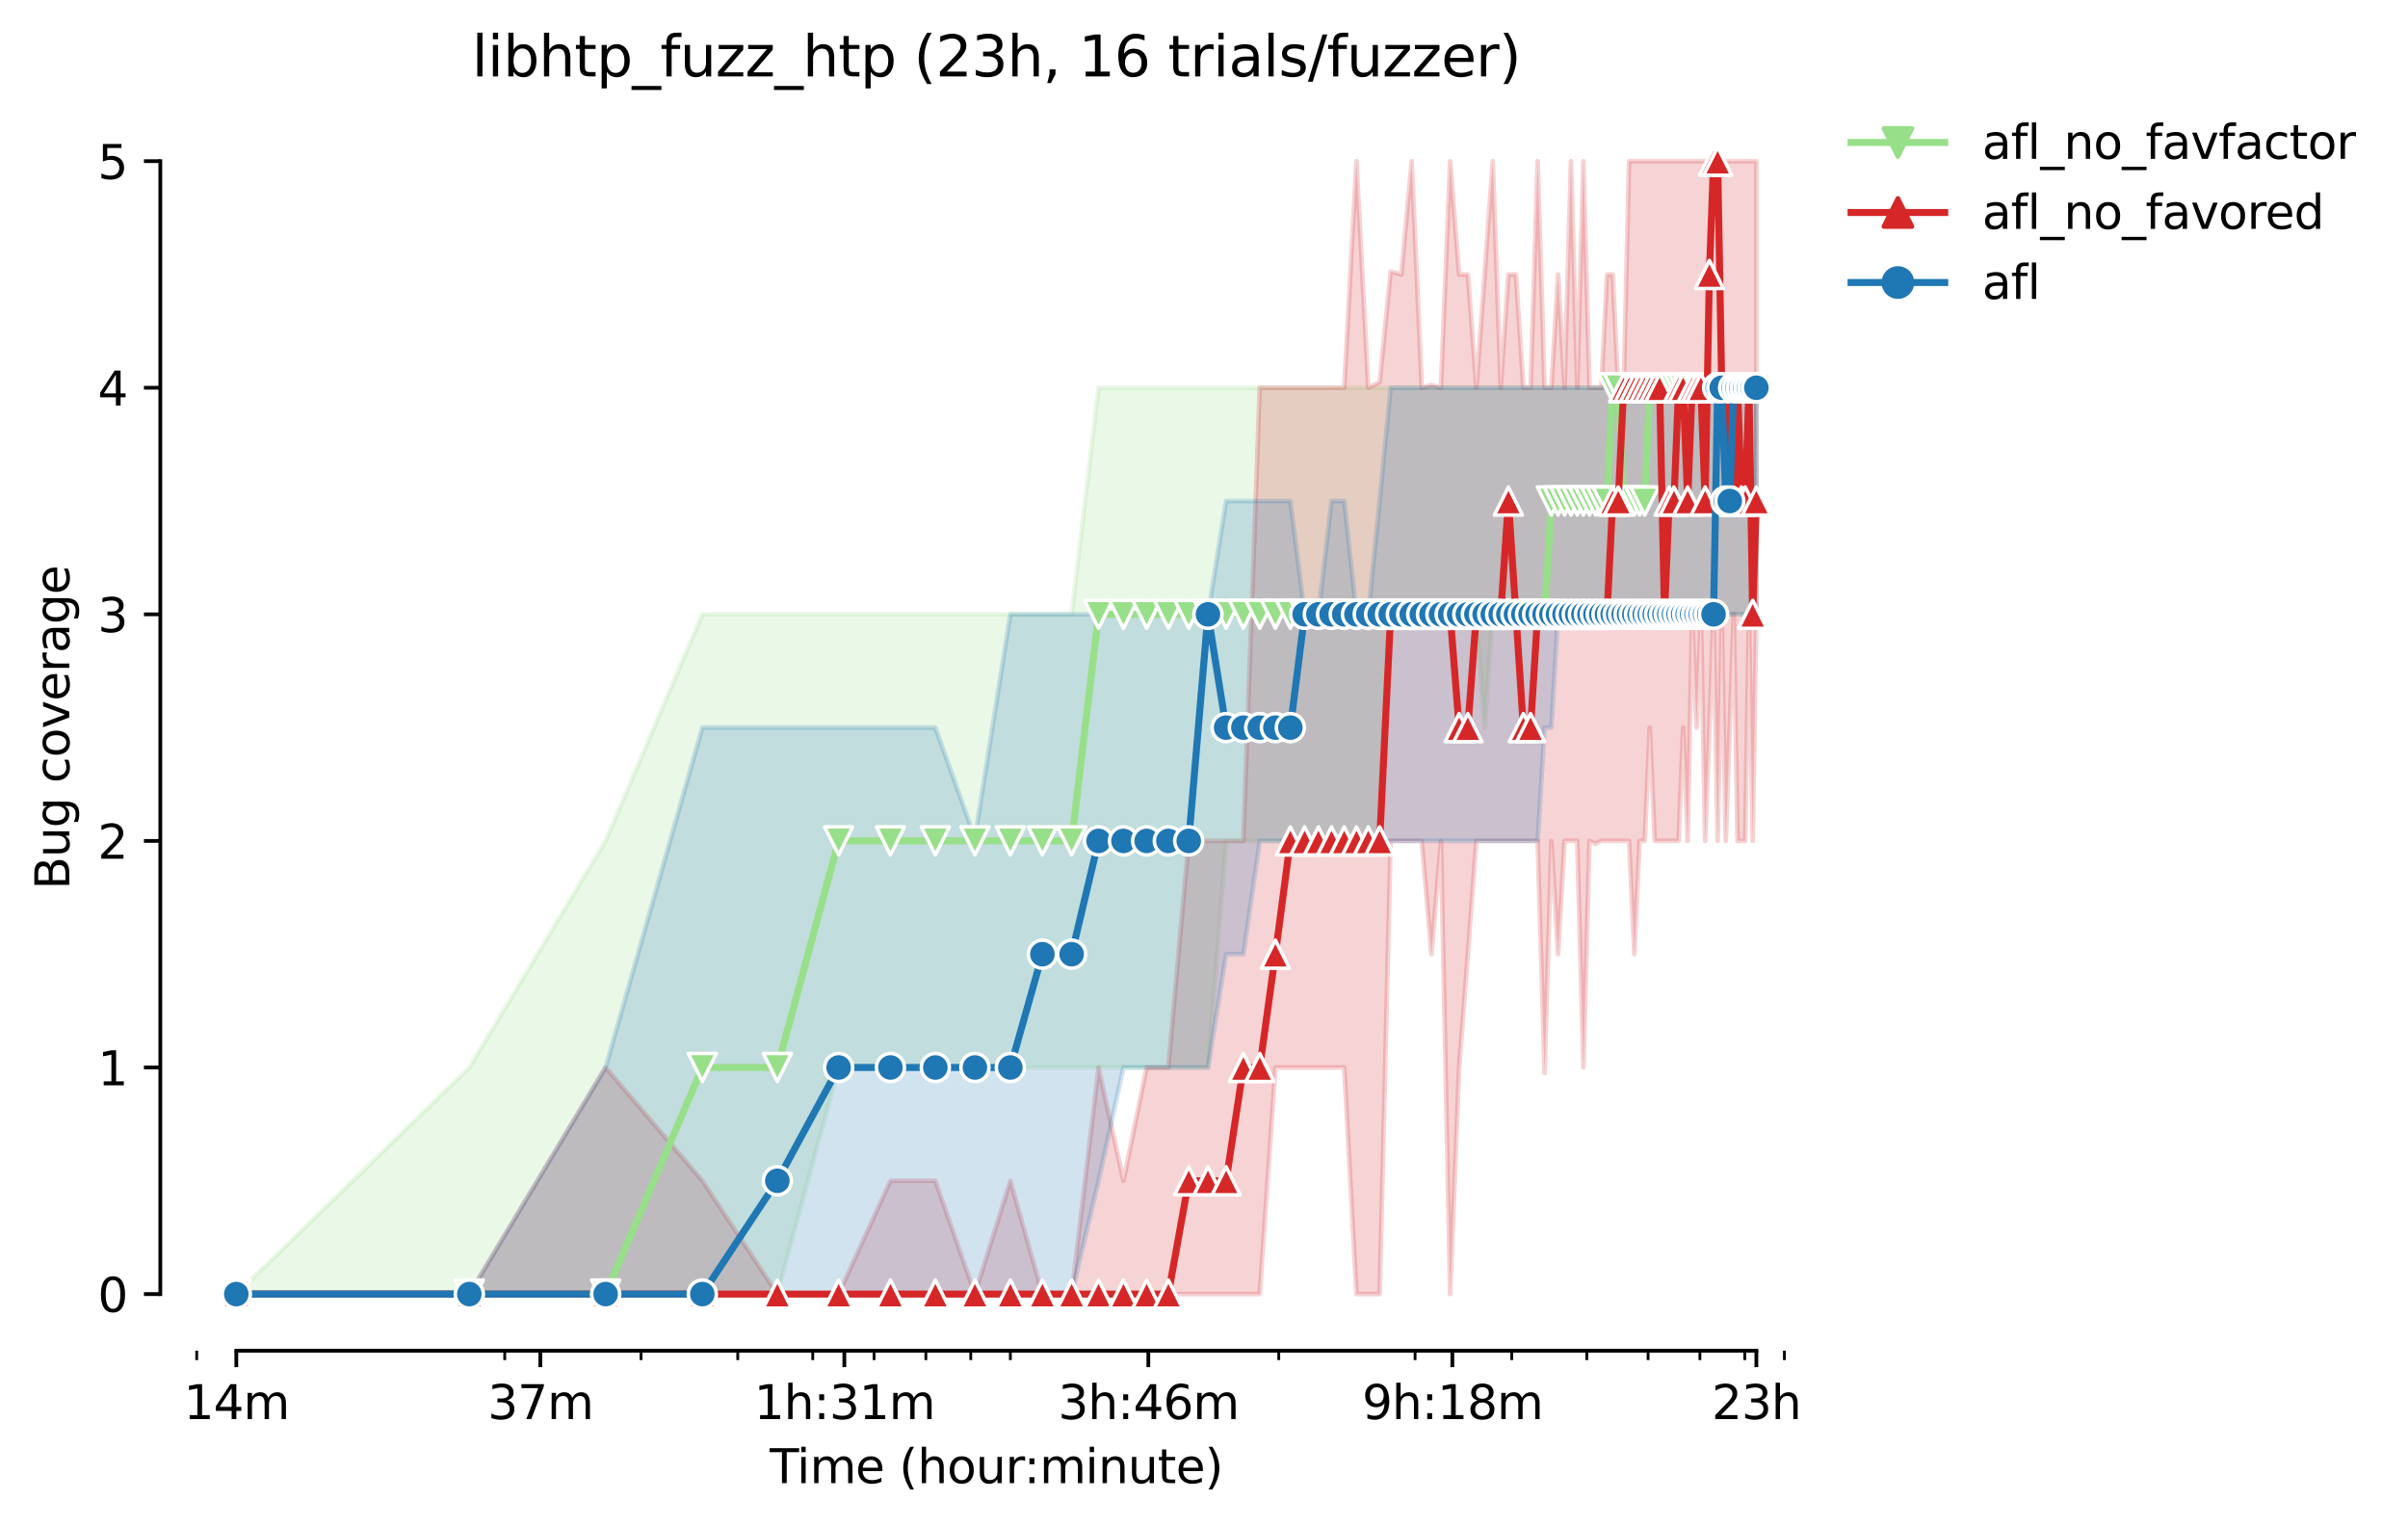
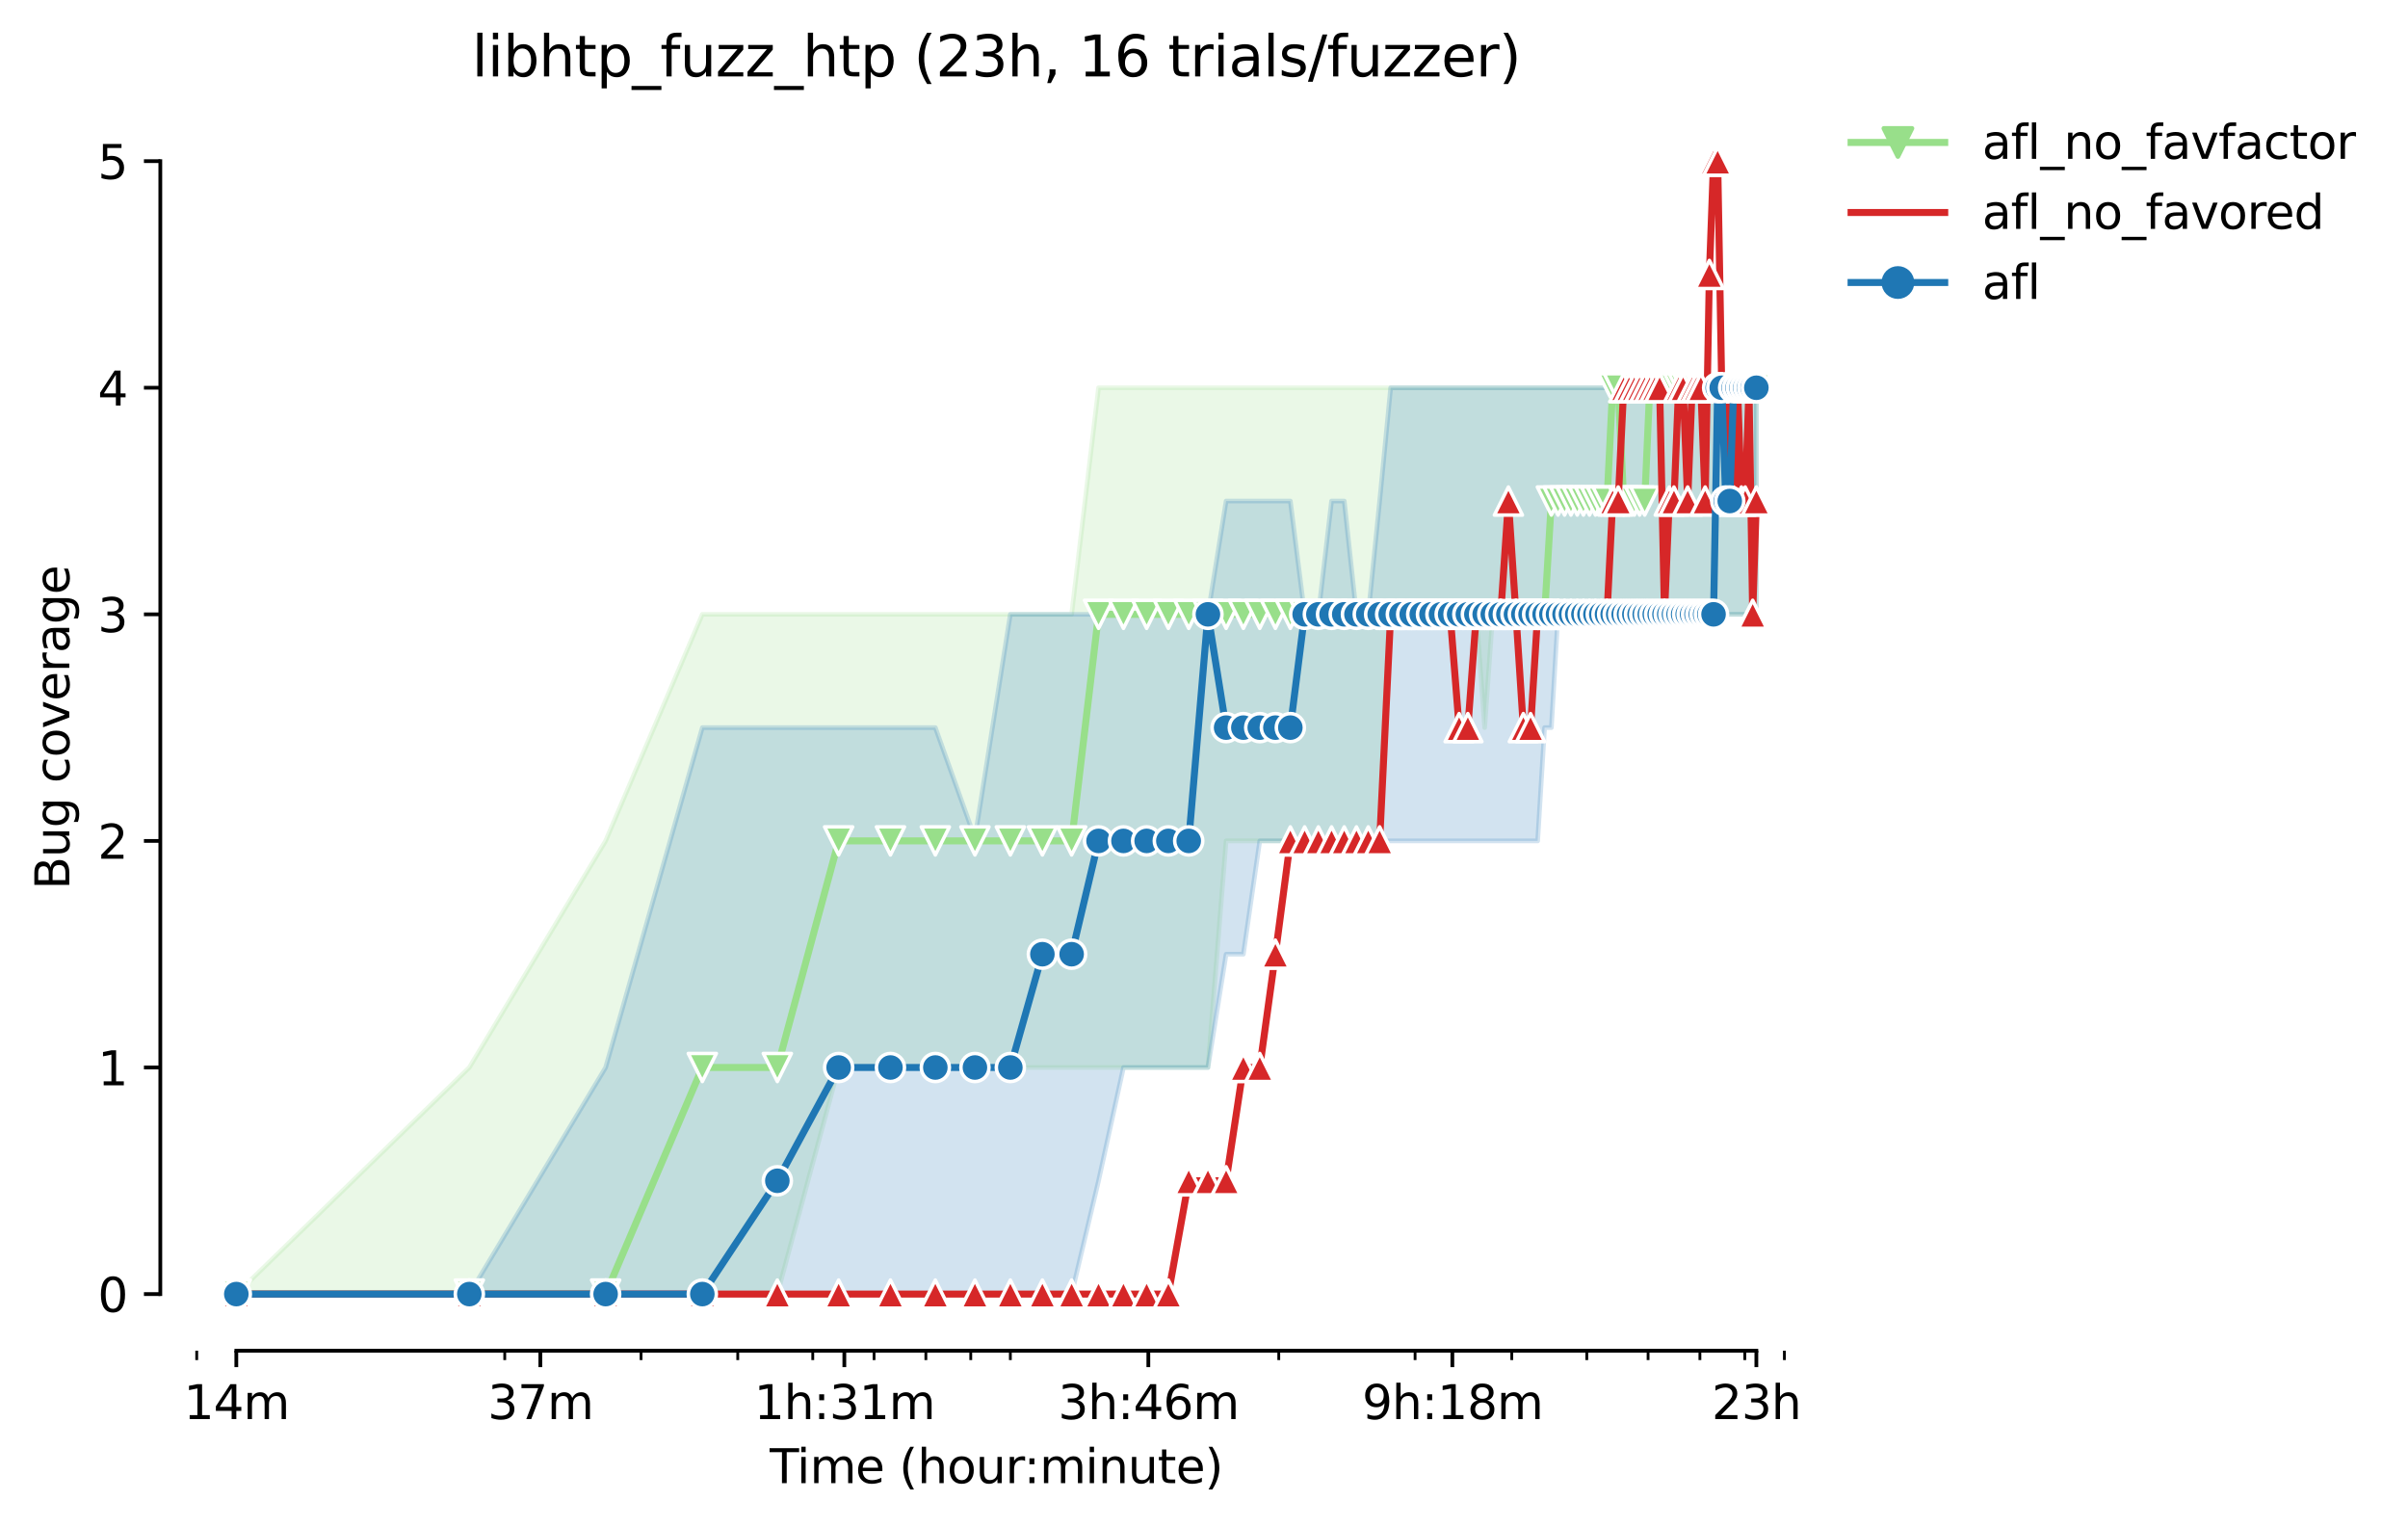
<svg xmlns="http://www.w3.org/2000/svg" xmlns:xlink="http://www.w3.org/1999/xlink" height="325.986pt" version="1.1" viewBox="0 0 514.308 325.986" width="514.308pt">
  <defs>
    <style type="text/css">*{stroke-linecap:butt;stroke-linejoin:round;}</style>
  </defs>
  <g id="figure_1">
    <g id="patch_1">
      <path d="M 0 325.986  L 514.308 325.986  L 514.308 0  L 0 0  z " style="fill:#ffffff;" />
    </g>
    <g id="axes_1">
      <g id="patch_2">
        <path d="M 34.241 288.43  L 391.361 288.43  L 391.361 22.318  L 34.241 22.318  z " style="fill:#ffffff;" />
      </g>
      <g id="PolyCollection_1">
        <defs>
          <path d="M 50.473 -49.652  L 50.473 -49.652  L 100.24 -49.652  L 129.351 -49.652  L 150.006 -49.652  L 166.027 -49.652  L 179.118 -98.036  L 190.185 -98.036  L 199.773 -98.036  L 208.229 -98.036  L 215.794 -98.036  L 222.637 -98.036  L 228.884 -98.036  L 234.631 -98.036  L 239.952 -98.036  L 244.905 -98.036  L 249.539 -98.036  L 253.892 -98.036  L 257.996 -98.036  L 261.878 -146.42  L 265.56 -146.42  L 269.063 -146.42  L 272.403 -146.42  L 275.595 -146.42  L 278.651 -146.42  L 281.582 -146.42  L 284.398 -146.42  L 287.107 -146.42  L 289.718 -146.42  L 292.238 -146.42  L 294.672 -146.42  L 297.026 -194.804  L 299.306 -194.804  L 301.515 -194.804  L 303.658 -194.804  L 305.74 -194.804  L 307.762 -194.804  L 309.729 -194.804  L 311.644 -194.804  L 313.509 -194.804  L 315.327 -194.804  L 317.1 -170.612  L 318.83 -194.804  L 320.519 -194.804  L 322.17 -194.804  L 323.783 -194.804  L 325.361 -194.804  L 326.906 -194.804  L 328.417 -194.804  L 329.898 -194.804  L 331.348 -194.804  L 332.77 -194.804  L 334.164 -194.804  L 335.532 -194.804  L 336.874 -194.804  L 338.191 -194.804  L 339.485 -194.804  L 340.756 -194.804  L 342.004 -194.804  L 343.232 -194.804  L 344.438 -194.804  L 345.625 -194.804  L 346.793 -194.804  L 347.941 -194.804  L 349.072 -194.804  L 350.185 -194.804  L 351.281 -194.804  L 352.361 -194.804  L 353.425 -194.804  L 354.473 -194.804  L 355.506 -194.804  L 356.524 -194.804  L 357.529 -194.804  L 358.519 -194.804  L 359.496 -194.804  L 360.46 -194.804  L 361.411 -194.804  L 362.349 -194.804  L 363.276 -194.804  L 364.19 -194.804  L 365.093 -194.804  L 365.985 -194.804  L 366.866 -194.804  L 367.736 -194.804  L 368.596 -194.804  L 369.446 -194.804  L 370.286 -194.804  L 371.116 -194.804  L 371.936 -194.804  L 372.748 -194.804  L 373.55 -194.804  L 374.343 -194.804  L 375.128 -194.804  L 375.128 -243.188  L 375.128 -243.188  L 374.343 -243.188  L 373.55 -243.188  L 372.748 -243.188  L 371.936 -243.188  L 371.116 -243.188  L 370.286 -243.188  L 369.446 -243.188  L 368.596 -243.188  L 367.736 -243.188  L 366.866 -243.188  L 365.985 -243.188  L 365.093 -243.188  L 364.19 -243.188  L 363.276 -243.188  L 362.349 -243.188  L 361.411 -243.188  L 360.46 -243.188  L 359.496 -243.188  L 358.519 -243.188  L 357.529 -243.188  L 356.524 -243.188  L 355.506 -243.188  L 354.473 -243.188  L 353.425 -243.188  L 352.361 -243.188  L 351.281 -243.188  L 350.185 -243.188  L 349.072 -243.188  L 347.941 -243.188  L 346.793 -243.188  L 345.625 -243.188  L 344.438 -243.188  L 343.232 -243.188  L 342.004 -243.188  L 340.756 -243.188  L 339.485 -243.188  L 338.191 -243.188  L 336.874 -243.188  L 335.532 -243.188  L 334.164 -243.188  L 332.77 -243.188  L 331.348 -243.188  L 329.898 -243.188  L 328.417 -243.188  L 326.906 -243.188  L 325.361 -243.188  L 323.783 -243.188  L 322.17 -243.188  L 320.519 -243.188  L 318.83 -243.188  L 317.1 -243.188  L 315.327 -243.188  L 313.509 -243.188  L 311.644 -243.188  L 309.729 -243.188  L 307.762 -243.188  L 305.74 -243.188  L 303.658 -243.188  L 301.515 -243.188  L 299.306 -243.188  L 297.026 -243.188  L 294.672 -243.188  L 292.238 -243.188  L 289.718 -243.188  L 287.107 -243.188  L 284.398 -243.188  L 281.582 -243.188  L 278.651 -243.188  L 275.595 -243.188  L 272.403 -243.188  L 269.063 -243.188  L 265.56 -243.188  L 261.878 -243.188  L 257.996 -243.188  L 253.892 -243.188  L 249.539 -243.188  L 244.905 -243.188  L 239.952 -243.188  L 234.631 -243.188  L 228.884 -194.804  L 222.637 -194.804  L 215.794 -194.804  L 208.229 -194.804  L 199.773 -194.804  L 190.185 -194.804  L 179.118 -194.804  L 166.027 -194.804  L 150.006 -194.804  L 129.351 -146.42  L 100.24 -98.036  L 50.473 -49.652  z " id="m3d4b3ccd9e" style="stroke:#98df8a;stroke-opacity:0.2;" />
        </defs>
        <g clip-path="url(#pc8c580f875)">
          <use style="fill:#98df8a;fill-opacity:0.2;stroke:#98df8a;stroke-opacity:0.2;" x="0" xlink:href="#m3d4b3ccd9e" y="325.986" />
        </g>
      </g>
      <g id="PolyCollection_2">
        <defs>
-           <path d="M 50.473 -49.652  L 50.473 -49.652  L 100.24 -49.652  L 129.351 -49.652  L 150.006 -49.652  L 166.027 -49.652  L 179.118 -49.652  L 190.185 -49.652  L 199.773 -49.652  L 208.229 -49.652  L 215.794 -49.652  L 222.637 -49.652  L 228.884 -49.652  L 234.631 -49.652  L 239.952 -49.652  L 244.905 -49.652  L 249.539 -49.652  L 253.892 -49.652  L 257.996 -49.652  L 261.878 -49.652  L 265.56 -49.652  L 269.063 -49.652  L 272.403 -98.036  L 275.595 -98.036  L 278.651 -98.036  L 281.582 -98.036  L 284.398 -98.036  L 287.107 -98.036  L 289.718 -49.652  L 292.238 -49.652  L 294.672 -49.652  L 297.026 -146.42  L 299.306 -146.42  L 301.515 -146.42  L 303.658 -146.42  L 305.74 -122.228  L 307.762 -146.42  L 309.729 -49.652  L 311.644 -98.036  L 313.509 -122.228  L 315.327 -146.42  L 317.1 -146.42  L 318.83 -146.42  L 320.519 -146.42  L 322.17 -146.42  L 323.783 -146.42  L 325.361 -146.42  L 326.906 -146.42  L 328.417 -146.42  L 329.898 -96.827  L 331.348 -146.42  L 332.77 -122.228  L 334.164 -146.42  L 335.532 -146.42  L 336.874 -146.42  L 338.191 -98.036  L 339.485 -146.42  L 340.756 -145.815  L 342.004 -146.42  L 343.232 -146.42  L 344.438 -146.42  L 345.625 -146.42  L 346.793 -146.42  L 347.941 -146.42  L 349.072 -122.228  L 350.185 -146.42  L 351.281 -146.42  L 352.361 -170.612  L 353.425 -146.42  L 354.473 -146.42  L 355.506 -146.42  L 356.524 -146.42  L 357.529 -146.42  L 358.519 -146.42  L 359.496 -170.612  L 360.46 -146.42  L 361.411 -194.804  L 362.349 -170.612  L 363.276 -194.804  L 364.19 -146.42  L 365.093 -170.612  L 365.985 -194.804  L 366.866 -146.42  L 367.736 -194.804  L 368.596 -146.42  L 369.446 -170.612  L 370.286 -194.804  L 371.116 -146.42  L 371.936 -146.42  L 372.748 -146.42  L 373.55 -194.804  L 374.343 -146.42  L 375.128 -194.199  L 375.128 -291.572  L 375.128 -291.572  L 374.343 -291.572  L 373.55 -291.572  L 372.748 -291.572  L 371.936 -291.572  L 371.116 -291.572  L 370.286 -291.572  L 369.446 -291.572  L 368.596 -291.572  L 367.736 -291.572  L 366.866 -291.572  L 365.985 -291.572  L 365.093 -291.572  L 364.19 -291.572  L 363.276 -291.572  L 362.349 -291.572  L 361.411 -291.572  L 360.46 -291.572  L 359.496 -291.572  L 358.519 -291.572  L 357.529 -291.572  L 356.524 -291.572  L 355.506 -291.572  L 354.473 -291.572  L 353.425 -291.572  L 352.361 -291.572  L 351.281 -291.572  L 350.185 -291.572  L 349.072 -291.572  L 347.941 -291.572  L 346.793 -243.188  L 345.625 -243.188  L 344.438 -267.38  L 343.232 -267.38  L 342.004 -243.188  L 340.756 -243.188  L 339.485 -243.188  L 338.191 -291.572  L 336.874 -243.188  L 335.532 -291.572  L 334.164 -243.188  L 332.77 -267.38  L 331.348 -243.188  L 329.898 -243.188  L 328.417 -291.572  L 326.906 -243.188  L 325.361 -243.188  L 323.783 -267.38  L 322.17 -267.38  L 320.519 -243.188  L 318.83 -291.572  L 317.1 -267.38  L 315.327 -243.188  L 313.509 -267.38  L 311.644 -267.38  L 309.729 -291.572  L 307.762 -243.188  L 305.74 -243.793  L 303.658 -243.188  L 301.515 -291.572  L 299.306 -267.38  L 297.026 -267.985  L 294.672 -244.398  L 292.238 -243.188  L 289.718 -291.572  L 287.107 -243.188  L 284.398 -243.188  L 281.582 -243.188  L 278.651 -243.188  L 275.595 -243.188  L 272.403 -243.188  L 269.063 -243.188  L 265.56 -146.42  L 261.878 -146.42  L 257.996 -146.42  L 253.892 -146.42  L 249.539 -98.036  L 244.905 -98.036  L 239.952 -73.844  L 234.631 -98.036  L 228.884 -49.652  L 222.637 -49.652  L 215.794 -73.844  L 208.229 -49.652  L 199.773 -73.844  L 190.185 -73.844  L 179.118 -49.652  L 166.027 -49.652  L 150.006 -73.844  L 129.351 -98.036  L 100.24 -49.652  L 50.473 -49.652  z " id="m2b6c76ced5" style="stroke:#d62728;stroke-opacity:0.2;" />
-         </defs>
+           </defs>
        <g clip-path="url(#pc8c580f875)">
          <use style="fill:#d62728;fill-opacity:0.2;stroke:#d62728;stroke-opacity:0.2;" x="0" xlink:href="#m2b6c76ced5" y="325.986" />
        </g>
      </g>
      <g id="PolyCollection_3">
        <defs>
          <path d="M 50.473 -49.652  L 50.473 -49.652  L 100.24 -49.652  L 129.351 -49.652  L 150.006 -49.652  L 166.027 -49.652  L 179.118 -49.652  L 190.185 -49.652  L 199.773 -49.652  L 208.229 -49.652  L 215.794 -49.652  L 222.637 -49.652  L 228.884 -49.652  L 234.631 -73.844  L 239.952 -98.036  L 244.905 -98.036  L 249.539 -98.036  L 253.892 -98.036  L 257.996 -98.036  L 261.878 -122.228  L 265.56 -122.228  L 269.063 -146.42  L 272.403 -146.42  L 275.595 -146.42  L 278.651 -146.42  L 281.582 -146.42  L 284.398 -146.42  L 287.107 -146.42  L 289.718 -146.42  L 292.238 -146.42  L 294.672 -146.42  L 297.026 -146.42  L 299.306 -146.42  L 301.515 -146.42  L 303.658 -146.42  L 305.74 -146.42  L 307.762 -146.42  L 309.729 -146.42  L 311.644 -146.42  L 313.509 -146.42  L 315.327 -146.42  L 317.1 -146.42  L 318.83 -146.42  L 320.519 -146.42  L 322.17 -146.42  L 323.783 -146.42  L 325.361 -146.42  L 326.906 -146.42  L 328.417 -146.42  L 329.898 -170.612  L 331.348 -170.612  L 332.77 -194.804  L 334.164 -194.804  L 335.532 -194.804  L 336.874 -194.804  L 338.191 -194.804  L 339.485 -194.804  L 340.756 -194.804  L 342.004 -194.804  L 343.232 -194.804  L 344.438 -194.804  L 345.625 -194.804  L 346.793 -194.804  L 347.941 -194.804  L 349.072 -194.804  L 350.185 -194.804  L 351.281 -194.804  L 352.361 -194.804  L 353.425 -194.804  L 354.473 -194.804  L 355.506 -194.804  L 356.524 -194.804  L 357.529 -194.804  L 358.519 -194.804  L 359.496 -194.804  L 360.46 -194.804  L 361.411 -194.804  L 362.349 -194.804  L 363.276 -194.804  L 364.19 -194.804  L 365.093 -194.804  L 365.985 -194.804  L 366.866 -194.804  L 367.736 -194.804  L 368.596 -194.804  L 369.446 -194.804  L 370.286 -194.804  L 371.116 -194.804  L 371.936 -194.804  L 372.748 -194.804  L 373.55 -194.804  L 374.343 -194.804  L 375.128 -194.804  L 375.128 -243.188  L 375.128 -243.188  L 374.343 -243.188  L 373.55 -243.188  L 372.748 -243.188  L 371.936 -243.188  L 371.116 -243.188  L 370.286 -243.188  L 369.446 -243.188  L 368.596 -243.188  L 367.736 -243.188  L 366.866 -243.188  L 365.985 -243.188  L 365.093 -243.188  L 364.19 -243.188  L 363.276 -243.188  L 362.349 -243.188  L 361.411 -243.188  L 360.46 -243.188  L 359.496 -243.188  L 358.519 -243.188  L 357.529 -243.188  L 356.524 -243.188  L 355.506 -243.188  L 354.473 -243.188  L 353.425 -243.188  L 352.361 -243.188  L 351.281 -243.188  L 350.185 -243.188  L 349.072 -243.188  L 347.941 -243.188  L 346.793 -243.188  L 345.625 -243.188  L 344.438 -243.188  L 343.232 -243.188  L 342.004 -243.188  L 340.756 -243.188  L 339.485 -243.188  L 338.191 -243.188  L 336.874 -243.188  L 335.532 -243.188  L 334.164 -243.188  L 332.77 -243.188  L 331.348 -243.188  L 329.898 -243.188  L 328.417 -243.188  L 326.906 -243.188  L 325.361 -243.188  L 323.783 -243.188  L 322.17 -243.188  L 320.519 -243.188  L 318.83 -243.188  L 317.1 -243.188  L 315.327 -243.188  L 313.509 -243.188  L 311.644 -243.188  L 309.729 -243.188  L 307.762 -243.188  L 305.74 -243.188  L 303.658 -243.188  L 301.515 -243.188  L 299.306 -243.188  L 297.026 -243.188  L 294.672 -218.996  L 292.238 -194.804  L 289.718 -194.804  L 287.107 -218.996  L 284.398 -218.996  L 281.582 -194.804  L 278.651 -194.804  L 275.595 -218.996  L 272.403 -218.996  L 269.063 -218.996  L 265.56 -218.996  L 261.878 -218.996  L 257.996 -194.804  L 253.892 -194.804  L 249.539 -194.804  L 244.905 -194.804  L 239.952 -194.804  L 234.631 -194.804  L 228.884 -194.804  L 222.637 -194.804  L 215.794 -194.804  L 208.229 -147.025  L 199.773 -170.612  L 190.185 -170.612  L 179.118 -170.612  L 166.027 -170.612  L 150.006 -170.612  L 129.351 -98.036  L 100.24 -49.652  L 50.473 -49.652  z " id="m82c996ca4c" style="stroke:#1f77b4;stroke-opacity:0.2;" />
        </defs>
        <g clip-path="url(#pc8c580f875)">
          <use style="fill:#1f77b4;fill-opacity:0.2;stroke:#1f77b4;stroke-opacity:0.2;" x="0" xlink:href="#m82c996ca4c" y="325.986" />
        </g>
      </g>
      <g id="matplotlib.axis_1">
        <g id="xtick_1">
          <g id="line2d_1">
            <defs>
              <path d="M 0 0  L 0 3.5  " id="m96325709ec" style="stroke:#000000;stroke-width:0.8;" />
            </defs>
            <g>
              <use style="stroke:#000000;stroke-width:0.8;" x="50.473" xlink:href="#m96325709ec" y="288.43" />
            </g>
          </g>
          <g id="text_1">
            <g transform="translate(39.241 303.029)scale(0.1 -0.1)">
              <defs>
                <path d="M 794 531  L 1825 531  L 1825 4091  L 703 3866  L 703 4441  L 1819 4666  L 2450 4666  L 2450 531  L 3481 531  L 3481 0  L 794 0  L 794 531  z " id="DejaVuSans-31" transform="scale(0.016)" />
                <path d="M 2419 4116  L 825 1625  L 2419 1625  L 2419 4116  z M 2253 4666  L 3047 4666  L 3047 1625  L 3713 1625  L 3713 1100  L 3047 1100  L 3047 0  L 2419 0  L 2419 1100  L 313 1100  L 313 1709  L 2253 4666  z " id="DejaVuSans-34" transform="scale(0.016)" />
                <path d="M 3328 2828  Q 3544 3216 3844 3400  Q 4144 3584 4550 3584  Q 5097 3584 5394 3201  Q 5691 2819 5691 2113  L 5691 0  L 5113 0  L 5113 2094  Q 5113 2597 4934 2840  Q 4756 3084 4391 3084  Q 3944 3084 3684 2787  Q 3425 2491 3425 1978  L 3425 0  L 2847 0  L 2847 2094  Q 2847 2600 2669 2842  Q 2491 3084 2119 3084  Q 1678 3084 1418 2786  Q 1159 2488 1159 1978  L 1159 0  L 581 0  L 581 3500  L 1159 3500  L 1159 2956  Q 1356 3278 1631 3431  Q 1906 3584 2284 3584  Q 2666 3584 2933 3390  Q 3200 3197 3328 2828  z " id="DejaVuSans-6d" transform="scale(0.016)" />
              </defs>
              <use xlink:href="#DejaVuSans-31" />
              <use x="63.623" xlink:href="#DejaVuSans-34" />
              <use x="127.246" xlink:href="#DejaVuSans-6d" />
            </g>
          </g>
        </g>
        <g id="xtick_2">
          <g id="line2d_2">
            <g>
              <use style="stroke:#000000;stroke-width:0.8;" x="115.404" xlink:href="#m96325709ec" y="288.43" />
            </g>
          </g>
          <g id="text_2">
            <g transform="translate(104.172 303.029)scale(0.1 -0.1)">
              <defs>
                <path d="M 2597 2516  Q 3050 2419 3304 2112  Q 3559 1806 3559 1356  Q 3559 666 3084 287  Q 2609 -91 1734 -91  Q 1441 -91 1130 -33  Q 819 25 488 141  L 488 750  Q 750 597 1062 519  Q 1375 441 1716 441  Q 2309 441 2620 675  Q 2931 909 2931 1356  Q 2931 1769 2642 2001  Q 2353 2234 1838 2234  L 1294 2234  L 1294 2753  L 1863 2753  Q 2328 2753 2575 2939  Q 2822 3125 2822 3475  Q 2822 3834 2567 4026  Q 2313 4219 1838 4219  Q 1578 4219 1281 4162  Q 984 4106 628 3988  L 628 4550  Q 988 4650 1302 4700  Q 1616 4750 1894 4750  Q 2613 4750 3031 4423  Q 3450 4097 3450 3541  Q 3450 3153 3228 2886  Q 3006 2619 2597 2516  z " id="DejaVuSans-33" transform="scale(0.016)" />
                <path d="M 525 4666  L 3525 4666  L 3525 4397  L 1831 0  L 1172 0  L 2766 4134  L 525 4134  L 525 4666  z " id="DejaVuSans-37" transform="scale(0.016)" />
              </defs>
              <use xlink:href="#DejaVuSans-33" />
              <use x="63.623" xlink:href="#DejaVuSans-37" />
              <use x="127.246" xlink:href="#DejaVuSans-6d" />
            </g>
          </g>
        </g>
        <g id="xtick_3">
          <g id="line2d_3">
            <g>
              <use style="stroke:#000000;stroke-width:0.8;" x="180.336" xlink:href="#m96325709ec" y="288.43" />
            </g>
          </g>
          <g id="text_3">
            <g transform="translate(161.068 303.029)scale(0.1 -0.1)">
              <defs>
                <path d="M 3513 2113  L 3513 0  L 2938 0  L 2938 2094  Q 2938 2591 2744 2837  Q 2550 3084 2163 3084  Q 1697 3084 1428 2787  Q 1159 2491 1159 1978  L 1159 0  L 581 0  L 581 4863  L 1159 4863  L 1159 2956  Q 1366 3272 1645 3428  Q 1925 3584 2291 3584  Q 2894 3584 3203 3211  Q 3513 2838 3513 2113  z " id="DejaVuSans-68" transform="scale(0.016)" />
                <path d="M 750 794  L 1409 794  L 1409 0  L 750 0  L 750 794  z M 750 3309  L 1409 3309  L 1409 2516  L 750 2516  L 750 3309  z " id="DejaVuSans-3a" transform="scale(0.016)" />
              </defs>
              <use xlink:href="#DejaVuSans-31" />
              <use x="63.623" xlink:href="#DejaVuSans-68" />
              <use x="127.002" xlink:href="#DejaVuSans-3a" />
              <use x="160.693" xlink:href="#DejaVuSans-33" />
              <use x="224.316" xlink:href="#DejaVuSans-31" />
              <use x="287.939" xlink:href="#DejaVuSans-6d" />
            </g>
          </g>
        </g>
        <g id="xtick_4">
          <g id="line2d_4">
            <g>
              <use style="stroke:#000000;stroke-width:0.8;" x="245.267" xlink:href="#m96325709ec" y="288.43" />
            </g>
          </g>
          <g id="text_4">
            <g transform="translate(225.999 303.029)scale(0.1 -0.1)">
              <defs>
                <path d="M 2113 2584  Q 1688 2584 1439 2293  Q 1191 2003 1191 1497  Q 1191 994 1439 701  Q 1688 409 2113 409  Q 2538 409 2786 701  Q 3034 994 3034 1497  Q 3034 2003 2786 2293  Q 2538 2584 2113 2584  z M 3366 4563  L 3366 3988  Q 3128 4100 2886 4159  Q 2644 4219 2406 4219  Q 1781 4219 1451 3797  Q 1122 3375 1075 2522  Q 1259 2794 1537 2939  Q 1816 3084 2150 3084  Q 2853 3084 3261 2657  Q 3669 2231 3669 1497  Q 3669 778 3244 343  Q 2819 -91 2113 -91  Q 1303 -91 875 529  Q 447 1150 447 2328  Q 447 3434 972 4092  Q 1497 4750 2381 4750  Q 2619 4750 2861 4703  Q 3103 4656 3366 4563  z " id="DejaVuSans-36" transform="scale(0.016)" />
              </defs>
              <use xlink:href="#DejaVuSans-33" />
              <use x="63.623" xlink:href="#DejaVuSans-68" />
              <use x="127.002" xlink:href="#DejaVuSans-3a" />
              <use x="160.693" xlink:href="#DejaVuSans-34" />
              <use x="224.316" xlink:href="#DejaVuSans-36" />
              <use x="287.939" xlink:href="#DejaVuSans-6d" />
            </g>
          </g>
        </g>
        <g id="xtick_5">
          <g id="line2d_5">
            <g>
              <use style="stroke:#000000;stroke-width:0.8;" x="310.198" xlink:href="#m96325709ec" y="288.43" />
            </g>
          </g>
          <g id="text_5">
            <g transform="translate(290.93 303.029)scale(0.1 -0.1)">
              <defs>
                <path d="M 703 97  L 703 672  Q 941 559 1184 500  Q 1428 441 1663 441  Q 2288 441 2617 861  Q 2947 1281 2994 2138  Q 2813 1869 2534 1725  Q 2256 1581 1919 1581  Q 1219 1581 811 2004  Q 403 2428 403 3163  Q 403 3881 828 4315  Q 1253 4750 1959 4750  Q 2769 4750 3195 4129  Q 3622 3509 3622 2328  Q 3622 1225 3098 567  Q 2575 -91 1691 -91  Q 1453 -91 1209 -44  Q 966 3 703 97  z M 1959 2075  Q 2384 2075 2632 2365  Q 2881 2656 2881 3163  Q 2881 3666 2632 3958  Q 2384 4250 1959 4250  Q 1534 4250 1286 3958  Q 1038 3666 1038 3163  Q 1038 2656 1286 2365  Q 1534 2075 1959 2075  z " id="DejaVuSans-39" transform="scale(0.016)" />
                <path d="M 2034 2216  Q 1584 2216 1326 1975  Q 1069 1734 1069 1313  Q 1069 891 1326 650  Q 1584 409 2034 409  Q 2484 409 2743 651  Q 3003 894 3003 1313  Q 3003 1734 2745 1975  Q 2488 2216 2034 2216  z M 1403 2484  Q 997 2584 770 2862  Q 544 3141 544 3541  Q 544 4100 942 4425  Q 1341 4750 2034 4750  Q 2731 4750 3128 4425  Q 3525 4100 3525 3541  Q 3525 3141 3298 2862  Q 3072 2584 2669 2484  Q 3125 2378 3379 2068  Q 3634 1759 3634 1313  Q 3634 634 3220 271  Q 2806 -91 2034 -91  Q 1263 -91 848 271  Q 434 634 434 1313  Q 434 1759 690 2068  Q 947 2378 1403 2484  z M 1172 3481  Q 1172 3119 1398 2916  Q 1625 2713 2034 2713  Q 2441 2713 2670 2916  Q 2900 3119 2900 3481  Q 2900 3844 2670 4047  Q 2441 4250 2034 4250  Q 1625 4250 1398 4047  Q 1172 3844 1172 3481  z " id="DejaVuSans-38" transform="scale(0.016)" />
              </defs>
              <use xlink:href="#DejaVuSans-39" />
              <use x="63.623" xlink:href="#DejaVuSans-68" />
              <use x="127.002" xlink:href="#DejaVuSans-3a" />
              <use x="160.693" xlink:href="#DejaVuSans-31" />
              <use x="224.316" xlink:href="#DejaVuSans-38" />
              <use x="287.939" xlink:href="#DejaVuSans-6d" />
            </g>
          </g>
        </g>
        <g id="xtick_6">
          <g id="line2d_6">
            <g>
              <use style="stroke:#000000;stroke-width:0.8;" x="375.129" xlink:href="#m96325709ec" y="288.43" />
            </g>
          </g>
          <g id="text_6">
            <g transform="translate(365.598 303.029)scale(0.1 -0.1)">
              <defs>
                <path d="M 1228 531  L 3431 531  L 3431 0  L 469 0  L 469 531  Q 828 903 1448 1529  Q 2069 2156 2228 2338  Q 2531 2678 2651 2914  Q 2772 3150 2772 3378  Q 2772 3750 2511 3984  Q 2250 4219 1831 4219  Q 1534 4219 1204 4116  Q 875 4013 500 3803  L 500 4441  Q 881 4594 1212 4672  Q 1544 4750 1819 4750  Q 2544 4750 2975 4387  Q 3406 4025 3406 3419  Q 3406 3131 3298 2873  Q 3191 2616 2906 2266  Q 2828 2175 2409 1742  Q 1991 1309 1228 531  z " id="DejaVuSans-32" transform="scale(0.016)" />
              </defs>
              <use xlink:href="#DejaVuSans-32" />
              <use x="63.623" xlink:href="#DejaVuSans-33" />
              <use x="127.246" xlink:href="#DejaVuSans-68" />
            </g>
          </g>
        </g>
        <g id="xtick_7">
          <g id="line2d_7">
            <defs>
              <path d="M 0 0  L 0 2  " id="m319c1efdff" style="stroke:#000000;stroke-width:0.6;" />
            </defs>
            <g>
              <use style="stroke:#000000;stroke-width:0.6;" x="42.017" xlink:href="#m319c1efdff" y="288.43" />
            </g>
          </g>
        </g>
        <g id="xtick_8">
          <g id="line2d_8">
            <g>
              <use style="stroke:#000000;stroke-width:0.6;" x="107.804" xlink:href="#m319c1efdff" y="288.43" />
            </g>
          </g>
        </g>
        <g id="xtick_9">
          <g id="line2d_9">
            <g>
              <use style="stroke:#000000;stroke-width:0.6;" x="136.916" xlink:href="#m319c1efdff" y="288.43" />
            </g>
          </g>
        </g>
        <g id="xtick_10">
          <g id="line2d_10">
            <g>
              <use style="stroke:#000000;stroke-width:0.6;" x="157.571" xlink:href="#m319c1efdff" y="288.43" />
            </g>
          </g>
        </g>
        <g id="xtick_11">
          <g id="line2d_11">
            <g>
              <use style="stroke:#000000;stroke-width:0.6;" x="173.592" xlink:href="#m319c1efdff" y="288.43" />
            </g>
          </g>
        </g>
        <g id="xtick_12">
          <g id="line2d_12">
            <g>
              <use style="stroke:#000000;stroke-width:0.6;" x="186.682" xlink:href="#m319c1efdff" y="288.43" />
            </g>
          </g>
        </g>
        <g id="xtick_13">
          <g id="line2d_13">
            <g>
              <use style="stroke:#000000;stroke-width:0.6;" x="197.75" xlink:href="#m319c1efdff" y="288.43" />
            </g>
          </g>
        </g>
        <g id="xtick_14">
          <g id="line2d_14">
            <g>
              <use style="stroke:#000000;stroke-width:0.6;" x="207.337" xlink:href="#m319c1efdff" y="288.43" />
            </g>
          </g>
        </g>
        <g id="xtick_15">
          <g id="line2d_15">
            <g>
              <use style="stroke:#000000;stroke-width:0.6;" x="215.794" xlink:href="#m319c1efdff" y="288.43" />
            </g>
          </g>
        </g>
        <g id="xtick_16">
          <g id="line2d_16">
            <g>
              <use style="stroke:#000000;stroke-width:0.6;" x="273.125" xlink:href="#m319c1efdff" y="288.43" />
            </g>
          </g>
        </g>
        <g id="xtick_17">
          <g id="line2d_17">
            <g>
              <use style="stroke:#000000;stroke-width:0.6;" x="302.237" xlink:href="#m319c1efdff" y="288.43" />
            </g>
          </g>
        </g>
        <g id="xtick_18">
          <g id="line2d_18">
            <g>
              <use style="stroke:#000000;stroke-width:0.6;" x="322.891" xlink:href="#m319c1efdff" y="288.43" />
            </g>
          </g>
        </g>
        <g id="xtick_19">
          <g id="line2d_19">
            <g>
              <use style="stroke:#000000;stroke-width:0.6;" x="338.913" xlink:href="#m319c1efdff" y="288.43" />
            </g>
          </g>
        </g>
        <g id="xtick_20">
          <g id="line2d_20">
            <g>
              <use style="stroke:#000000;stroke-width:0.6;" x="352.003" xlink:href="#m319c1efdff" y="288.43" />
            </g>
          </g>
        </g>
        <g id="xtick_21">
          <g id="line2d_21">
            <g>
              <use style="stroke:#000000;stroke-width:0.6;" x="363.071" xlink:href="#m319c1efdff" y="288.43" />
            </g>
          </g>
        </g>
        <g id="xtick_22">
          <g id="line2d_22">
            <g>
              <use style="stroke:#000000;stroke-width:0.6;" x="372.658" xlink:href="#m319c1efdff" y="288.43" />
            </g>
          </g>
        </g>
        <g id="xtick_23">
          <g id="line2d_23">
            <g>
              <use style="stroke:#000000;stroke-width:0.6;" x="381.115" xlink:href="#m319c1efdff" y="288.43" />
            </g>
          </g>
        </g>
        <g id="text_7">
          <g transform="translate(164.394 316.707)scale(0.1 -0.1)">
            <defs>
              <path d="M -19 4666  L 3928 4666  L 3928 4134  L 2272 4134  L 2272 0  L 1638 0  L 1638 4134  L -19 4134  L -19 4666  z " id="DejaVuSans-54" transform="scale(0.016)" />
              <path d="M 603 3500  L 1178 3500  L 1178 0  L 603 0  L 603 3500  z M 603 4863  L 1178 4863  L 1178 4134  L 603 4134  L 603 4863  z " id="DejaVuSans-69" transform="scale(0.016)" />
              <path d="M 3597 1894  L 3597 1613  L 953 1613  Q 991 1019 1311 708  Q 1631 397 2203 397  Q 2534 397 2845 478  Q 3156 559 3463 722  L 3463 178  Q 3153 47 2828 -22  Q 2503 -91 2169 -91  Q 1331 -91 842 396  Q 353 884 353 1716  Q 353 2575 817 3079  Q 1281 3584 2069 3584  Q 2775 3584 3186 3129  Q 3597 2675 3597 1894  z M 3022 2063  Q 3016 2534 2758 2815  Q 2500 3097 2075 3097  Q 1594 3097 1305 2825  Q 1016 2553 972 2059  L 3022 2063  z " id="DejaVuSans-65" transform="scale(0.016)" />
              <path id="DejaVuSans-20" transform="scale(0.016)" />
              <path d="M 1984 4856  Q 1566 4138 1362 3434  Q 1159 2731 1159 2009  Q 1159 1288 1364 580  Q 1569 -128 1984 -844  L 1484 -844  Q 1016 -109 783 600  Q 550 1309 550 2009  Q 550 2706 781 3412  Q 1013 4119 1484 4856  L 1984 4856  z " id="DejaVuSans-28" transform="scale(0.016)" />
              <path d="M 1959 3097  Q 1497 3097 1228 2736  Q 959 2375 959 1747  Q 959 1119 1226 758  Q 1494 397 1959 397  Q 2419 397 2687 759  Q 2956 1122 2956 1747  Q 2956 2369 2687 2733  Q 2419 3097 1959 3097  z M 1959 3584  Q 2709 3584 3137 3096  Q 3566 2609 3566 1747  Q 3566 888 3137 398  Q 2709 -91 1959 -91  Q 1206 -91 779 398  Q 353 888 353 1747  Q 353 2609 779 3096  Q 1206 3584 1959 3584  z " id="DejaVuSans-6f" transform="scale(0.016)" />
              <path d="M 544 1381  L 544 3500  L 1119 3500  L 1119 1403  Q 1119 906 1312 657  Q 1506 409 1894 409  Q 2359 409 2629 706  Q 2900 1003 2900 1516  L 2900 3500  L 3475 3500  L 3475 0  L 2900 0  L 2900 538  Q 2691 219 2414 64  Q 2138 -91 1772 -91  Q 1169 -91 856 284  Q 544 659 544 1381  z M 1991 3584  L 1991 3584  z " id="DejaVuSans-75" transform="scale(0.016)" />
              <path d="M 2631 2963  Q 2534 3019 2420 3045  Q 2306 3072 2169 3072  Q 1681 3072 1420 2755  Q 1159 2438 1159 1844  L 1159 0  L 581 0  L 581 3500  L 1159 3500  L 1159 2956  Q 1341 3275 1631 3429  Q 1922 3584 2338 3584  Q 2397 3584 2469 3576  Q 2541 3569 2628 3553  L 2631 2963  z " id="DejaVuSans-72" transform="scale(0.016)" />
              <path d="M 3513 2113  L 3513 0  L 2938 0  L 2938 2094  Q 2938 2591 2744 2837  Q 2550 3084 2163 3084  Q 1697 3084 1428 2787  Q 1159 2491 1159 1978  L 1159 0  L 581 0  L 581 3500  L 1159 3500  L 1159 2956  Q 1366 3272 1645 3428  Q 1925 3584 2291 3584  Q 2894 3584 3203 3211  Q 3513 2838 3513 2113  z " id="DejaVuSans-6e" transform="scale(0.016)" />
              <path d="M 1172 4494  L 1172 3500  L 2356 3500  L 2356 3053  L 1172 3053  L 1172 1153  Q 1172 725 1289 603  Q 1406 481 1766 481  L 2356 481  L 2356 0  L 1766 0  Q 1100 0 847 248  Q 594 497 594 1153  L 594 3053  L 172 3053  L 172 3500  L 594 3500  L 594 4494  L 1172 4494  z " id="DejaVuSans-74" transform="scale(0.016)" />
              <path d="M 513 4856  L 1013 4856  Q 1481 4119 1714 3412  Q 1947 2706 1947 2009  Q 1947 1309 1714 600  Q 1481 -109 1013 -844  L 513 -844  Q 928 -128 1133 580  Q 1338 1288 1338 2009  Q 1338 2731 1133 3434  Q 928 4138 513 4856  z " id="DejaVuSans-29" transform="scale(0.016)" />
            </defs>
            <use xlink:href="#DejaVuSans-54" />
            <use x="57.959" xlink:href="#DejaVuSans-69" />
            <use x="85.742" xlink:href="#DejaVuSans-6d" />
            <use x="183.154" xlink:href="#DejaVuSans-65" />
            <use x="244.678" xlink:href="#DejaVuSans-20" />
            <use x="276.465" xlink:href="#DejaVuSans-28" />
            <use x="315.479" xlink:href="#DejaVuSans-68" />
            <use x="378.857" xlink:href="#DejaVuSans-6f" />
            <use x="440.039" xlink:href="#DejaVuSans-75" />
            <use x="503.418" xlink:href="#DejaVuSans-72" />
            <use x="542.781" xlink:href="#DejaVuSans-3a" />
            <use x="576.473" xlink:href="#DejaVuSans-6d" />
            <use x="673.885" xlink:href="#DejaVuSans-69" />
            <use x="701.668" xlink:href="#DejaVuSans-6e" />
            <use x="765.047" xlink:href="#DejaVuSans-75" />
            <use x="828.426" xlink:href="#DejaVuSans-74" />
            <use x="867.635" xlink:href="#DejaVuSans-65" />
            <use x="929.158" xlink:href="#DejaVuSans-29" />
          </g>
        </g>
      </g>
      <g id="matplotlib.axis_2">
        <g id="ytick_1">
          <g id="line2d_24">
            <defs>
              <path d="M 0 0  L -3.5 0  " id="mb3b05d1500" style="stroke:#000000;stroke-width:0.8;" />
            </defs>
            <g>
              <use style="stroke:#000000;stroke-width:0.8;" x="34.241" xlink:href="#mb3b05d1500" y="276.334" />
            </g>
          </g>
          <g id="text_8">
            <g transform="translate(20.878 280.133)scale(0.1 -0.1)">
              <defs>
                <path d="M 2034 4250  Q 1547 4250 1301 3770  Q 1056 3291 1056 2328  Q 1056 1369 1301 889  Q 1547 409 2034 409  Q 2525 409 2770 889  Q 3016 1369 3016 2328  Q 3016 3291 2770 3770  Q 2525 4250 2034 4250  z M 2034 4750  Q 2819 4750 3233 4129  Q 3647 3509 3647 2328  Q 3647 1150 3233 529  Q 2819 -91 2034 -91  Q 1250 -91 836 529  Q 422 1150 422 2328  Q 422 3509 836 4129  Q 1250 4750 2034 4750  z " id="DejaVuSans-30" transform="scale(0.016)" />
              </defs>
              <use xlink:href="#DejaVuSans-30" />
            </g>
          </g>
        </g>
        <g id="ytick_2">
          <g id="line2d_25">
            <g>
              <use style="stroke:#000000;stroke-width:0.8;" x="34.241" xlink:href="#mb3b05d1500" y="227.95" />
            </g>
          </g>
          <g id="text_9">
            <g transform="translate(20.878 231.749)scale(0.1 -0.1)">
              <use xlink:href="#DejaVuSans-31" />
            </g>
          </g>
        </g>
        <g id="ytick_3">
          <g id="line2d_26">
            <g>
              <use style="stroke:#000000;stroke-width:0.8;" x="34.241" xlink:href="#mb3b05d1500" y="179.566" />
            </g>
          </g>
          <g id="text_10">
            <g transform="translate(20.878 183.365)scale(0.1 -0.1)">
              <use xlink:href="#DejaVuSans-32" />
            </g>
          </g>
        </g>
        <g id="ytick_4">
          <g id="line2d_27">
            <g>
              <use style="stroke:#000000;stroke-width:0.8;" x="34.241" xlink:href="#mb3b05d1500" y="131.182" />
            </g>
          </g>
          <g id="text_11">
            <g transform="translate(20.878 134.981)scale(0.1 -0.1)">
              <use xlink:href="#DejaVuSans-33" />
            </g>
          </g>
        </g>
        <g id="ytick_5">
          <g id="line2d_28">
            <g>
              <use style="stroke:#000000;stroke-width:0.8;" x="34.241" xlink:href="#mb3b05d1500" y="82.798" />
            </g>
          </g>
          <g id="text_12">
            <g transform="translate(20.878 86.597)scale(0.1 -0.1)">
              <use xlink:href="#DejaVuSans-34" />
            </g>
          </g>
        </g>
        <g id="ytick_6">
          <g id="line2d_29">
            <g>
              <use style="stroke:#000000;stroke-width:0.8;" x="34.241" xlink:href="#mb3b05d1500" y="34.414" />
            </g>
          </g>
          <g id="text_13">
            <g transform="translate(20.878 38.213)scale(0.1 -0.1)">
              <defs>
                <path d="M 691 4666  L 3169 4666  L 3169 4134  L 1269 4134  L 1269 2991  Q 1406 3038 1543 3061  Q 1681 3084 1819 3084  Q 2600 3084 3056 2656  Q 3513 2228 3513 1497  Q 3513 744 3044 326  Q 2575 -91 1722 -91  Q 1428 -91 1123 -41  Q 819 9 494 109  L 494 744  Q 775 591 1075 516  Q 1375 441 1709 441  Q 2250 441 2565 725  Q 2881 1009 2881 1497  Q 2881 1984 2565 2268  Q 2250 2553 1709 2553  Q 1456 2553 1204 2497  Q 953 2441 691 2322  L 691 4666  z " id="DejaVuSans-35" transform="scale(0.016)" />
              </defs>
              <use xlink:href="#DejaVuSans-35" />
            </g>
          </g>
        </g>
        <g id="text_14">
          <g transform="translate(14.798 189.951)rotate(-90)scale(0.1 -0.1)">
            <defs>
              <path d="M 1259 2228  L 1259 519  L 2272 519  Q 2781 519 3026 730  Q 3272 941 3272 1375  Q 3272 1813 3026 2020  Q 2781 2228 2272 2228  L 1259 2228  z M 1259 4147  L 1259 2741  L 2194 2741  Q 2656 2741 2882 2914  Q 3109 3088 3109 3444  Q 3109 3797 2882 3972  Q 2656 4147 2194 4147  L 1259 4147  z M 628 4666  L 2241 4666  Q 2963 4666 3353 4366  Q 3744 4066 3744 3513  Q 3744 3084 3544 2831  Q 3344 2578 2956 2516  Q 3422 2416 3680 2098  Q 3938 1781 3938 1306  Q 3938 681 3513 340  Q 3088 0 2303 0  L 628 0  L 628 4666  z " id="DejaVuSans-42" transform="scale(0.016)" />
              <path d="M 2906 1791  Q 2906 2416 2648 2759  Q 2391 3103 1925 3103  Q 1463 3103 1205 2759  Q 947 2416 947 1791  Q 947 1169 1205 825  Q 1463 481 1925 481  Q 2391 481 2648 825  Q 2906 1169 2906 1791  z M 3481 434  Q 3481 -459 3084 -895  Q 2688 -1331 1869 -1331  Q 1566 -1331 1297 -1286  Q 1028 -1241 775 -1147  L 775 -588  Q 1028 -725 1275 -790  Q 1522 -856 1778 -856  Q 2344 -856 2625 -561  Q 2906 -266 2906 331  L 2906 616  Q 2728 306 2450 153  Q 2172 0 1784 0  Q 1141 0 747 490  Q 353 981 353 1791  Q 353 2603 747 3093  Q 1141 3584 1784 3584  Q 2172 3584 2450 3431  Q 2728 3278 2906 2969  L 2906 3500  L 3481 3500  L 3481 434  z " id="DejaVuSans-67" transform="scale(0.016)" />
              <path d="M 3122 3366  L 3122 2828  Q 2878 2963 2633 3030  Q 2388 3097 2138 3097  Q 1578 3097 1268 2742  Q 959 2388 959 1747  Q 959 1106 1268 751  Q 1578 397 2138 397  Q 2388 397 2633 464  Q 2878 531 3122 666  L 3122 134  Q 2881 22 2623 -34  Q 2366 -91 2075 -91  Q 1284 -91 818 406  Q 353 903 353 1747  Q 353 2603 823 3093  Q 1294 3584 2113 3584  Q 2378 3584 2631 3529  Q 2884 3475 3122 3366  z " id="DejaVuSans-63" transform="scale(0.016)" />
              <path d="M 191 3500  L 800 3500  L 1894 563  L 2988 3500  L 3597 3500  L 2284 0  L 1503 0  L 191 3500  z " id="DejaVuSans-76" transform="scale(0.016)" />
              <path d="M 2194 1759  Q 1497 1759 1228 1600  Q 959 1441 959 1056  Q 959 750 1161 570  Q 1363 391 1709 391  Q 2188 391 2477 730  Q 2766 1069 2766 1631  L 2766 1759  L 2194 1759  z M 3341 1997  L 3341 0  L 2766 0  L 2766 531  Q 2569 213 2275 61  Q 1981 -91 1556 -91  Q 1019 -91 701 211  Q 384 513 384 1019  Q 384 1609 779 1909  Q 1175 2209 1959 2209  L 2766 2209  L 2766 2266  Q 2766 2663 2505 2880  Q 2244 3097 1772 3097  Q 1472 3097 1187 3025  Q 903 2953 641 2809  L 641 3341  Q 956 3463 1253 3523  Q 1550 3584 1831 3584  Q 2591 3584 2966 3190  Q 3341 2797 3341 1997  z " id="DejaVuSans-61" transform="scale(0.016)" />
            </defs>
            <use xlink:href="#DejaVuSans-42" />
            <use x="68.604" xlink:href="#DejaVuSans-75" />
            <use x="131.982" xlink:href="#DejaVuSans-67" />
            <use x="195.459" xlink:href="#DejaVuSans-20" />
            <use x="227.246" xlink:href="#DejaVuSans-63" />
            <use x="282.227" xlink:href="#DejaVuSans-6f" />
            <use x="343.408" xlink:href="#DejaVuSans-76" />
            <use x="402.588" xlink:href="#DejaVuSans-65" />
            <use x="464.111" xlink:href="#DejaVuSans-72" />
            <use x="505.225" xlink:href="#DejaVuSans-61" />
            <use x="566.504" xlink:href="#DejaVuSans-67" />
            <use x="629.98" xlink:href="#DejaVuSans-65" />
          </g>
        </g>
      </g>
      <g id="line2d_30">
        <path clip-path="url(#pc8c580f875)" d="M 50.473 276.334  L 100.24 276.334  L 129.351 276.334  L 150.006 227.95  L 166.027 227.95  L 179.118 179.566  L 190.185 179.566  L 199.773 179.566  L 208.229 179.566  L 215.794 179.566  L 222.637 179.566  L 228.884 179.566  L 234.631 131.182  L 239.952 131.182  L 244.905 131.182  L 249.539 131.182  L 253.892 131.182  L 257.996 131.182  L 261.878 131.182  L 265.56 131.182  L 269.063 131.182  L 272.403 131.182  L 275.595 131.182  L 278.651 131.182  L 281.582 131.182  L 284.398 131.182  L 287.107 131.182  L 289.718 131.182  L 292.238 131.182  L 294.672 131.182  L 297.026 131.182  L 299.306 131.182  L 301.515 131.182  L 303.658 131.182  L 305.74 131.182  L 307.762 131.182  L 309.729 131.182  L 311.644 131.182  L 313.509 131.182  L 315.327 131.182  L 317.1 131.182  L 318.83 131.182  L 320.519 131.182  L 322.17 131.182  L 323.783 131.182  L 325.361 131.182  L 326.906 131.182  L 328.417 131.182  L 329.898 131.182  L 331.348 106.99  L 332.77 106.99  L 334.164 106.99  L 335.532 106.99  L 336.874 106.99  L 338.191 106.99  L 339.485 106.99  L 340.756 106.99  L 342.004 106.99  L 343.232 106.99  L 344.438 82.798  L 345.625 82.798  L 346.793 106.99  L 347.941 106.99  L 349.072 106.99  L 350.185 106.99  L 351.281 106.99  L 352.361 82.798  L 353.425 82.798  L 354.473 82.798  L 355.506 82.798  L 356.524 82.798  L 357.529 82.798  L 358.519 82.798  L 359.496 82.798  L 360.46 82.798  L 361.411 82.798  L 362.349 82.798  L 363.276 82.798  L 364.19 82.798  L 365.093 82.798  L 365.985 82.798  L 366.866 82.798  L 367.736 82.798  L 368.596 82.798  L 369.446 82.798  L 370.286 82.798  L 371.116 82.798  L 371.936 82.798  L 372.748 82.798  L 373.55 82.798  L 374.343 82.798  L 375.128 82.798  " style="fill:none;stroke:#98df8a;stroke-linecap:square;stroke-width:1.5;" />
        <defs>
          <path d="M -0 3  L 3 -3  L -3 -3  z " id="m5b8d82fb90" style="stroke:#ffffff;stroke-linejoin:miter;stroke-width:0.75;" />
        </defs>
        <g clip-path="url(#pc8c580f875)">
          <use style="fill:#98df8a;stroke:#ffffff;stroke-linejoin:miter;stroke-width:0.75;" x="50.473" xlink:href="#m5b8d82fb90" y="276.334" />
          <use style="fill:#98df8a;stroke:#ffffff;stroke-linejoin:miter;stroke-width:0.75;" x="100.24" xlink:href="#m5b8d82fb90" y="276.334" />
          <use style="fill:#98df8a;stroke:#ffffff;stroke-linejoin:miter;stroke-width:0.75;" x="129.351" xlink:href="#m5b8d82fb90" y="276.334" />
          <use style="fill:#98df8a;stroke:#ffffff;stroke-linejoin:miter;stroke-width:0.75;" x="150.006" xlink:href="#m5b8d82fb90" y="227.95" />
          <use style="fill:#98df8a;stroke:#ffffff;stroke-linejoin:miter;stroke-width:0.75;" x="166.027" xlink:href="#m5b8d82fb90" y="227.95" />
          <use style="fill:#98df8a;stroke:#ffffff;stroke-linejoin:miter;stroke-width:0.75;" x="179.118" xlink:href="#m5b8d82fb90" y="179.566" />
          <use style="fill:#98df8a;stroke:#ffffff;stroke-linejoin:miter;stroke-width:0.75;" x="190.185" xlink:href="#m5b8d82fb90" y="179.566" />
          <use style="fill:#98df8a;stroke:#ffffff;stroke-linejoin:miter;stroke-width:0.75;" x="199.773" xlink:href="#m5b8d82fb90" y="179.566" />
          <use style="fill:#98df8a;stroke:#ffffff;stroke-linejoin:miter;stroke-width:0.75;" x="208.229" xlink:href="#m5b8d82fb90" y="179.566" />
          <use style="fill:#98df8a;stroke:#ffffff;stroke-linejoin:miter;stroke-width:0.75;" x="215.794" xlink:href="#m5b8d82fb90" y="179.566" />
          <use style="fill:#98df8a;stroke:#ffffff;stroke-linejoin:miter;stroke-width:0.75;" x="222.637" xlink:href="#m5b8d82fb90" y="179.566" />
          <use style="fill:#98df8a;stroke:#ffffff;stroke-linejoin:miter;stroke-width:0.75;" x="228.884" xlink:href="#m5b8d82fb90" y="179.566" />
          <use style="fill:#98df8a;stroke:#ffffff;stroke-linejoin:miter;stroke-width:0.75;" x="234.631" xlink:href="#m5b8d82fb90" y="131.182" />
          <use style="fill:#98df8a;stroke:#ffffff;stroke-linejoin:miter;stroke-width:0.75;" x="239.952" xlink:href="#m5b8d82fb90" y="131.182" />
          <use style="fill:#98df8a;stroke:#ffffff;stroke-linejoin:miter;stroke-width:0.75;" x="244.905" xlink:href="#m5b8d82fb90" y="131.182" />
          <use style="fill:#98df8a;stroke:#ffffff;stroke-linejoin:miter;stroke-width:0.75;" x="249.539" xlink:href="#m5b8d82fb90" y="131.182" />
          <use style="fill:#98df8a;stroke:#ffffff;stroke-linejoin:miter;stroke-width:0.75;" x="253.892" xlink:href="#m5b8d82fb90" y="131.182" />
          <use style="fill:#98df8a;stroke:#ffffff;stroke-linejoin:miter;stroke-width:0.75;" x="257.996" xlink:href="#m5b8d82fb90" y="131.182" />
          <use style="fill:#98df8a;stroke:#ffffff;stroke-linejoin:miter;stroke-width:0.75;" x="261.878" xlink:href="#m5b8d82fb90" y="131.182" />
          <use style="fill:#98df8a;stroke:#ffffff;stroke-linejoin:miter;stroke-width:0.75;" x="265.56" xlink:href="#m5b8d82fb90" y="131.182" />
          <use style="fill:#98df8a;stroke:#ffffff;stroke-linejoin:miter;stroke-width:0.75;" x="269.063" xlink:href="#m5b8d82fb90" y="131.182" />
          <use style="fill:#98df8a;stroke:#ffffff;stroke-linejoin:miter;stroke-width:0.75;" x="272.403" xlink:href="#m5b8d82fb90" y="131.182" />
          <use style="fill:#98df8a;stroke:#ffffff;stroke-linejoin:miter;stroke-width:0.75;" x="275.595" xlink:href="#m5b8d82fb90" y="131.182" />
          <use style="fill:#98df8a;stroke:#ffffff;stroke-linejoin:miter;stroke-width:0.75;" x="278.651" xlink:href="#m5b8d82fb90" y="131.182" />
          <use style="fill:#98df8a;stroke:#ffffff;stroke-linejoin:miter;stroke-width:0.75;" x="281.582" xlink:href="#m5b8d82fb90" y="131.182" />
          <use style="fill:#98df8a;stroke:#ffffff;stroke-linejoin:miter;stroke-width:0.75;" x="284.398" xlink:href="#m5b8d82fb90" y="131.182" />
          <use style="fill:#98df8a;stroke:#ffffff;stroke-linejoin:miter;stroke-width:0.75;" x="287.107" xlink:href="#m5b8d82fb90" y="131.182" />
          <use style="fill:#98df8a;stroke:#ffffff;stroke-linejoin:miter;stroke-width:0.75;" x="289.718" xlink:href="#m5b8d82fb90" y="131.182" />
          <use style="fill:#98df8a;stroke:#ffffff;stroke-linejoin:miter;stroke-width:0.75;" x="292.238" xlink:href="#m5b8d82fb90" y="131.182" />
          <use style="fill:#98df8a;stroke:#ffffff;stroke-linejoin:miter;stroke-width:0.75;" x="294.672" xlink:href="#m5b8d82fb90" y="131.182" />
          <use style="fill:#98df8a;stroke:#ffffff;stroke-linejoin:miter;stroke-width:0.75;" x="297.026" xlink:href="#m5b8d82fb90" y="131.182" />
          <use style="fill:#98df8a;stroke:#ffffff;stroke-linejoin:miter;stroke-width:0.75;" x="299.306" xlink:href="#m5b8d82fb90" y="131.182" />
          <use style="fill:#98df8a;stroke:#ffffff;stroke-linejoin:miter;stroke-width:0.75;" x="301.515" xlink:href="#m5b8d82fb90" y="131.182" />
          <use style="fill:#98df8a;stroke:#ffffff;stroke-linejoin:miter;stroke-width:0.75;" x="303.658" xlink:href="#m5b8d82fb90" y="131.182" />
          <use style="fill:#98df8a;stroke:#ffffff;stroke-linejoin:miter;stroke-width:0.75;" x="305.74" xlink:href="#m5b8d82fb90" y="131.182" />
          <use style="fill:#98df8a;stroke:#ffffff;stroke-linejoin:miter;stroke-width:0.75;" x="307.762" xlink:href="#m5b8d82fb90" y="131.182" />
          <use style="fill:#98df8a;stroke:#ffffff;stroke-linejoin:miter;stroke-width:0.75;" x="309.729" xlink:href="#m5b8d82fb90" y="131.182" />
          <use style="fill:#98df8a;stroke:#ffffff;stroke-linejoin:miter;stroke-width:0.75;" x="311.644" xlink:href="#m5b8d82fb90" y="131.182" />
          <use style="fill:#98df8a;stroke:#ffffff;stroke-linejoin:miter;stroke-width:0.75;" x="313.509" xlink:href="#m5b8d82fb90" y="131.182" />
          <use style="fill:#98df8a;stroke:#ffffff;stroke-linejoin:miter;stroke-width:0.75;" x="315.327" xlink:href="#m5b8d82fb90" y="131.182" />
          <use style="fill:#98df8a;stroke:#ffffff;stroke-linejoin:miter;stroke-width:0.75;" x="317.1" xlink:href="#m5b8d82fb90" y="131.182" />
          <use style="fill:#98df8a;stroke:#ffffff;stroke-linejoin:miter;stroke-width:0.75;" x="318.83" xlink:href="#m5b8d82fb90" y="131.182" />
          <use style="fill:#98df8a;stroke:#ffffff;stroke-linejoin:miter;stroke-width:0.75;" x="320.519" xlink:href="#m5b8d82fb90" y="131.182" />
          <use style="fill:#98df8a;stroke:#ffffff;stroke-linejoin:miter;stroke-width:0.75;" x="322.17" xlink:href="#m5b8d82fb90" y="131.182" />
          <use style="fill:#98df8a;stroke:#ffffff;stroke-linejoin:miter;stroke-width:0.75;" x="323.783" xlink:href="#m5b8d82fb90" y="131.182" />
          <use style="fill:#98df8a;stroke:#ffffff;stroke-linejoin:miter;stroke-width:0.75;" x="325.361" xlink:href="#m5b8d82fb90" y="131.182" />
          <use style="fill:#98df8a;stroke:#ffffff;stroke-linejoin:miter;stroke-width:0.75;" x="326.906" xlink:href="#m5b8d82fb90" y="131.182" />
          <use style="fill:#98df8a;stroke:#ffffff;stroke-linejoin:miter;stroke-width:0.75;" x="328.417" xlink:href="#m5b8d82fb90" y="131.182" />
          <use style="fill:#98df8a;stroke:#ffffff;stroke-linejoin:miter;stroke-width:0.75;" x="329.898" xlink:href="#m5b8d82fb90" y="131.182" />
          <use style="fill:#98df8a;stroke:#ffffff;stroke-linejoin:miter;stroke-width:0.75;" x="331.348" xlink:href="#m5b8d82fb90" y="106.99" />
          <use style="fill:#98df8a;stroke:#ffffff;stroke-linejoin:miter;stroke-width:0.75;" x="332.77" xlink:href="#m5b8d82fb90" y="106.99" />
          <use style="fill:#98df8a;stroke:#ffffff;stroke-linejoin:miter;stroke-width:0.75;" x="334.164" xlink:href="#m5b8d82fb90" y="106.99" />
          <use style="fill:#98df8a;stroke:#ffffff;stroke-linejoin:miter;stroke-width:0.75;" x="335.532" xlink:href="#m5b8d82fb90" y="106.99" />
          <use style="fill:#98df8a;stroke:#ffffff;stroke-linejoin:miter;stroke-width:0.75;" x="336.874" xlink:href="#m5b8d82fb90" y="106.99" />
          <use style="fill:#98df8a;stroke:#ffffff;stroke-linejoin:miter;stroke-width:0.75;" x="338.191" xlink:href="#m5b8d82fb90" y="106.99" />
          <use style="fill:#98df8a;stroke:#ffffff;stroke-linejoin:miter;stroke-width:0.75;" x="339.485" xlink:href="#m5b8d82fb90" y="106.99" />
          <use style="fill:#98df8a;stroke:#ffffff;stroke-linejoin:miter;stroke-width:0.75;" x="340.756" xlink:href="#m5b8d82fb90" y="106.99" />
          <use style="fill:#98df8a;stroke:#ffffff;stroke-linejoin:miter;stroke-width:0.75;" x="342.004" xlink:href="#m5b8d82fb90" y="106.99" />
          <use style="fill:#98df8a;stroke:#ffffff;stroke-linejoin:miter;stroke-width:0.75;" x="343.232" xlink:href="#m5b8d82fb90" y="106.99" />
          <use style="fill:#98df8a;stroke:#ffffff;stroke-linejoin:miter;stroke-width:0.75;" x="344.438" xlink:href="#m5b8d82fb90" y="82.798" />
          <use style="fill:#98df8a;stroke:#ffffff;stroke-linejoin:miter;stroke-width:0.75;" x="345.625" xlink:href="#m5b8d82fb90" y="82.798" />
          <use style="fill:#98df8a;stroke:#ffffff;stroke-linejoin:miter;stroke-width:0.75;" x="346.793" xlink:href="#m5b8d82fb90" y="106.99" />
          <use style="fill:#98df8a;stroke:#ffffff;stroke-linejoin:miter;stroke-width:0.75;" x="347.941" xlink:href="#m5b8d82fb90" y="106.99" />
          <use style="fill:#98df8a;stroke:#ffffff;stroke-linejoin:miter;stroke-width:0.75;" x="349.072" xlink:href="#m5b8d82fb90" y="106.99" />
          <use style="fill:#98df8a;stroke:#ffffff;stroke-linejoin:miter;stroke-width:0.75;" x="350.185" xlink:href="#m5b8d82fb90" y="106.99" />
          <use style="fill:#98df8a;stroke:#ffffff;stroke-linejoin:miter;stroke-width:0.75;" x="351.281" xlink:href="#m5b8d82fb90" y="106.99" />
          <use style="fill:#98df8a;stroke:#ffffff;stroke-linejoin:miter;stroke-width:0.75;" x="352.361" xlink:href="#m5b8d82fb90" y="82.798" />
          <use style="fill:#98df8a;stroke:#ffffff;stroke-linejoin:miter;stroke-width:0.75;" x="353.425" xlink:href="#m5b8d82fb90" y="82.798" />
          <use style="fill:#98df8a;stroke:#ffffff;stroke-linejoin:miter;stroke-width:0.75;" x="354.473" xlink:href="#m5b8d82fb90" y="82.798" />
          <use style="fill:#98df8a;stroke:#ffffff;stroke-linejoin:miter;stroke-width:0.75;" x="355.506" xlink:href="#m5b8d82fb90" y="82.798" />
          <use style="fill:#98df8a;stroke:#ffffff;stroke-linejoin:miter;stroke-width:0.75;" x="356.524" xlink:href="#m5b8d82fb90" y="82.798" />
          <use style="fill:#98df8a;stroke:#ffffff;stroke-linejoin:miter;stroke-width:0.75;" x="357.529" xlink:href="#m5b8d82fb90" y="82.798" />
          <use style="fill:#98df8a;stroke:#ffffff;stroke-linejoin:miter;stroke-width:0.75;" x="358.519" xlink:href="#m5b8d82fb90" y="82.798" />
          <use style="fill:#98df8a;stroke:#ffffff;stroke-linejoin:miter;stroke-width:0.75;" x="359.496" xlink:href="#m5b8d82fb90" y="82.798" />
          <use style="fill:#98df8a;stroke:#ffffff;stroke-linejoin:miter;stroke-width:0.75;" x="360.46" xlink:href="#m5b8d82fb90" y="82.798" />
          <use style="fill:#98df8a;stroke:#ffffff;stroke-linejoin:miter;stroke-width:0.75;" x="361.411" xlink:href="#m5b8d82fb90" y="82.798" />
          <use style="fill:#98df8a;stroke:#ffffff;stroke-linejoin:miter;stroke-width:0.75;" x="362.349" xlink:href="#m5b8d82fb90" y="82.798" />
          <use style="fill:#98df8a;stroke:#ffffff;stroke-linejoin:miter;stroke-width:0.75;" x="363.276" xlink:href="#m5b8d82fb90" y="82.798" />
          <use style="fill:#98df8a;stroke:#ffffff;stroke-linejoin:miter;stroke-width:0.75;" x="364.19" xlink:href="#m5b8d82fb90" y="82.798" />
          <use style="fill:#98df8a;stroke:#ffffff;stroke-linejoin:miter;stroke-width:0.75;" x="365.093" xlink:href="#m5b8d82fb90" y="82.798" />
          <use style="fill:#98df8a;stroke:#ffffff;stroke-linejoin:miter;stroke-width:0.75;" x="365.985" xlink:href="#m5b8d82fb90" y="82.798" />
          <use style="fill:#98df8a;stroke:#ffffff;stroke-linejoin:miter;stroke-width:0.75;" x="366.866" xlink:href="#m5b8d82fb90" y="82.798" />
          <use style="fill:#98df8a;stroke:#ffffff;stroke-linejoin:miter;stroke-width:0.75;" x="367.736" xlink:href="#m5b8d82fb90" y="82.798" />
          <use style="fill:#98df8a;stroke:#ffffff;stroke-linejoin:miter;stroke-width:0.75;" x="368.596" xlink:href="#m5b8d82fb90" y="82.798" />
          <use style="fill:#98df8a;stroke:#ffffff;stroke-linejoin:miter;stroke-width:0.75;" x="369.446" xlink:href="#m5b8d82fb90" y="82.798" />
          <use style="fill:#98df8a;stroke:#ffffff;stroke-linejoin:miter;stroke-width:0.75;" x="370.286" xlink:href="#m5b8d82fb90" y="82.798" />
          <use style="fill:#98df8a;stroke:#ffffff;stroke-linejoin:miter;stroke-width:0.75;" x="371.116" xlink:href="#m5b8d82fb90" y="82.798" />
          <use style="fill:#98df8a;stroke:#ffffff;stroke-linejoin:miter;stroke-width:0.75;" x="371.936" xlink:href="#m5b8d82fb90" y="82.798" />
          <use style="fill:#98df8a;stroke:#ffffff;stroke-linejoin:miter;stroke-width:0.75;" x="372.748" xlink:href="#m5b8d82fb90" y="82.798" />
          <use style="fill:#98df8a;stroke:#ffffff;stroke-linejoin:miter;stroke-width:0.75;" x="373.55" xlink:href="#m5b8d82fb90" y="82.798" />
          <use style="fill:#98df8a;stroke:#ffffff;stroke-linejoin:miter;stroke-width:0.75;" x="374.343" xlink:href="#m5b8d82fb90" y="82.798" />
          <use style="fill:#98df8a;stroke:#ffffff;stroke-linejoin:miter;stroke-width:0.75;" x="375.128" xlink:href="#m5b8d82fb90" y="82.798" />
        </g>
      </g>
      <g id="line2d_31">
-         <path clip-path="url(#pc8c580f875)" d="M 50.473 276.334  L 100.24 276.334  L 129.351 276.334  L 150.006 276.334  L 166.027 276.334  L 179.118 276.334  L 190.185 276.334  L 199.773 276.334  L 208.229 276.334  L 215.794 276.334  L 222.637 276.334  L 228.884 276.334  L 234.631 276.334  L 239.952 276.334  L 244.905 276.334  L 249.539 276.334  L 253.892 252.142  L 257.996 252.142  L 261.878 252.142  L 265.56 227.95  L 269.063 227.95  L 272.403 203.758  L 275.595 179.566  L 278.651 179.566  L 281.582 179.566  L 284.398 179.566  L 287.107 179.566  L 289.718 179.566  L 292.238 179.566  L 294.672 179.566  L 297.026 131.182  L 299.306 131.182  L 301.515 131.182  L 303.658 131.182  L 305.74 131.182  L 307.762 131.182  L 309.729 131.182  L 311.644 155.374  L 313.509 155.374  L 315.327 131.182  L 317.1 131.182  L 318.83 131.182  L 320.519 131.182  L 322.17 106.99  L 323.783 131.182  L 325.361 155.374  L 326.906 155.374  L 328.417 131.182  L 329.898 131.182  L 331.348 131.182  L 332.77 131.182  L 334.164 131.182  L 335.532 131.182  L 336.874 131.182  L 338.191 131.182  L 339.485 131.182  L 340.756 131.182  L 342.004 131.182  L 343.232 131.182  L 344.438 106.99  L 345.625 106.99  L 346.793 82.798  L 347.941 82.798  L 349.072 82.798  L 350.185 82.798  L 351.281 82.798  L 352.361 82.798  L 353.425 82.798  L 354.473 82.798  L 355.506 131.182  L 356.524 106.99  L 357.529 106.99  L 358.519 82.798  L 359.496 82.798  L 360.46 106.99  L 361.411 82.798  L 362.349 82.798  L 363.276 82.798  L 364.19 106.99  L 365.093 58.606  L 365.985 34.414  L 366.866 34.414  L 367.736 82.798  L 368.596 82.798  L 369.446 106.99  L 370.286 106.99  L 371.116 82.798  L 371.936 106.99  L 372.748 106.99  L 373.55 82.798  L 374.343 131.182  L 375.128 106.99  " style="fill:none;stroke:#d62728;stroke-linecap:square;stroke-width:1.5;" />
+         <path clip-path="url(#pc8c580f875)" d="M 50.473 276.334  L 100.24 276.334  L 129.351 276.334  L 150.006 276.334  L 166.027 276.334  L 179.118 276.334  L 190.185 276.334  L 199.773 276.334  L 215.794 276.334  L 222.637 276.334  L 228.884 276.334  L 234.631 276.334  L 239.952 276.334  L 244.905 276.334  L 249.539 276.334  L 253.892 252.142  L 257.996 252.142  L 261.878 252.142  L 265.56 227.95  L 269.063 227.95  L 272.403 203.758  L 275.595 179.566  L 278.651 179.566  L 281.582 179.566  L 284.398 179.566  L 287.107 179.566  L 289.718 179.566  L 292.238 179.566  L 294.672 179.566  L 297.026 131.182  L 299.306 131.182  L 301.515 131.182  L 303.658 131.182  L 305.74 131.182  L 307.762 131.182  L 309.729 131.182  L 311.644 155.374  L 313.509 155.374  L 315.327 131.182  L 317.1 131.182  L 318.83 131.182  L 320.519 131.182  L 322.17 106.99  L 323.783 131.182  L 325.361 155.374  L 326.906 155.374  L 328.417 131.182  L 329.898 131.182  L 331.348 131.182  L 332.77 131.182  L 334.164 131.182  L 335.532 131.182  L 336.874 131.182  L 338.191 131.182  L 339.485 131.182  L 340.756 131.182  L 342.004 131.182  L 343.232 131.182  L 344.438 106.99  L 345.625 106.99  L 346.793 82.798  L 347.941 82.798  L 349.072 82.798  L 350.185 82.798  L 351.281 82.798  L 352.361 82.798  L 353.425 82.798  L 354.473 82.798  L 355.506 131.182  L 356.524 106.99  L 357.529 106.99  L 358.519 82.798  L 359.496 82.798  L 360.46 106.99  L 361.411 82.798  L 362.349 82.798  L 363.276 82.798  L 364.19 106.99  L 365.093 58.606  L 365.985 34.414  L 366.866 34.414  L 367.736 82.798  L 368.596 82.798  L 369.446 106.99  L 370.286 106.99  L 371.116 82.798  L 371.936 106.99  L 372.748 106.99  L 373.55 82.798  L 374.343 131.182  L 375.128 106.99  " style="fill:none;stroke:#d62728;stroke-linecap:square;stroke-width:1.5;" />
        <defs>
          <path d="M 0 -3  L -3 3  L 3 3  z " id="m7ab458e51a" style="stroke:#ffffff;stroke-linejoin:miter;stroke-width:0.75;" />
        </defs>
        <g clip-path="url(#pc8c580f875)">
          <use style="fill:#d62728;stroke:#ffffff;stroke-linejoin:miter;stroke-width:0.75;" x="50.473" xlink:href="#m7ab458e51a" y="276.334" />
          <use style="fill:#d62728;stroke:#ffffff;stroke-linejoin:miter;stroke-width:0.75;" x="100.24" xlink:href="#m7ab458e51a" y="276.334" />
          <use style="fill:#d62728;stroke:#ffffff;stroke-linejoin:miter;stroke-width:0.75;" x="129.351" xlink:href="#m7ab458e51a" y="276.334" />
          <use style="fill:#d62728;stroke:#ffffff;stroke-linejoin:miter;stroke-width:0.75;" x="150.006" xlink:href="#m7ab458e51a" y="276.334" />
          <use style="fill:#d62728;stroke:#ffffff;stroke-linejoin:miter;stroke-width:0.75;" x="166.027" xlink:href="#m7ab458e51a" y="276.334" />
          <use style="fill:#d62728;stroke:#ffffff;stroke-linejoin:miter;stroke-width:0.75;" x="179.118" xlink:href="#m7ab458e51a" y="276.334" />
          <use style="fill:#d62728;stroke:#ffffff;stroke-linejoin:miter;stroke-width:0.75;" x="190.185" xlink:href="#m7ab458e51a" y="276.334" />
          <use style="fill:#d62728;stroke:#ffffff;stroke-linejoin:miter;stroke-width:0.75;" x="199.773" xlink:href="#m7ab458e51a" y="276.334" />
          <use style="fill:#d62728;stroke:#ffffff;stroke-linejoin:miter;stroke-width:0.75;" x="208.229" xlink:href="#m7ab458e51a" y="276.334" />
          <use style="fill:#d62728;stroke:#ffffff;stroke-linejoin:miter;stroke-width:0.75;" x="215.794" xlink:href="#m7ab458e51a" y="276.334" />
          <use style="fill:#d62728;stroke:#ffffff;stroke-linejoin:miter;stroke-width:0.75;" x="222.637" xlink:href="#m7ab458e51a" y="276.334" />
          <use style="fill:#d62728;stroke:#ffffff;stroke-linejoin:miter;stroke-width:0.75;" x="228.884" xlink:href="#m7ab458e51a" y="276.334" />
          <use style="fill:#d62728;stroke:#ffffff;stroke-linejoin:miter;stroke-width:0.75;" x="234.631" xlink:href="#m7ab458e51a" y="276.334" />
          <use style="fill:#d62728;stroke:#ffffff;stroke-linejoin:miter;stroke-width:0.75;" x="239.952" xlink:href="#m7ab458e51a" y="276.334" />
          <use style="fill:#d62728;stroke:#ffffff;stroke-linejoin:miter;stroke-width:0.75;" x="244.905" xlink:href="#m7ab458e51a" y="276.334" />
          <use style="fill:#d62728;stroke:#ffffff;stroke-linejoin:miter;stroke-width:0.75;" x="249.539" xlink:href="#m7ab458e51a" y="276.334" />
          <use style="fill:#d62728;stroke:#ffffff;stroke-linejoin:miter;stroke-width:0.75;" x="253.892" xlink:href="#m7ab458e51a" y="252.142" />
          <use style="fill:#d62728;stroke:#ffffff;stroke-linejoin:miter;stroke-width:0.75;" x="257.996" xlink:href="#m7ab458e51a" y="252.142" />
          <use style="fill:#d62728;stroke:#ffffff;stroke-linejoin:miter;stroke-width:0.75;" x="261.878" xlink:href="#m7ab458e51a" y="252.142" />
          <use style="fill:#d62728;stroke:#ffffff;stroke-linejoin:miter;stroke-width:0.75;" x="265.56" xlink:href="#m7ab458e51a" y="227.95" />
          <use style="fill:#d62728;stroke:#ffffff;stroke-linejoin:miter;stroke-width:0.75;" x="269.063" xlink:href="#m7ab458e51a" y="227.95" />
          <use style="fill:#d62728;stroke:#ffffff;stroke-linejoin:miter;stroke-width:0.75;" x="272.403" xlink:href="#m7ab458e51a" y="203.758" />
          <use style="fill:#d62728;stroke:#ffffff;stroke-linejoin:miter;stroke-width:0.75;" x="275.595" xlink:href="#m7ab458e51a" y="179.566" />
          <use style="fill:#d62728;stroke:#ffffff;stroke-linejoin:miter;stroke-width:0.75;" x="278.651" xlink:href="#m7ab458e51a" y="179.566" />
          <use style="fill:#d62728;stroke:#ffffff;stroke-linejoin:miter;stroke-width:0.75;" x="281.582" xlink:href="#m7ab458e51a" y="179.566" />
          <use style="fill:#d62728;stroke:#ffffff;stroke-linejoin:miter;stroke-width:0.75;" x="284.398" xlink:href="#m7ab458e51a" y="179.566" />
          <use style="fill:#d62728;stroke:#ffffff;stroke-linejoin:miter;stroke-width:0.75;" x="287.107" xlink:href="#m7ab458e51a" y="179.566" />
          <use style="fill:#d62728;stroke:#ffffff;stroke-linejoin:miter;stroke-width:0.75;" x="289.718" xlink:href="#m7ab458e51a" y="179.566" />
          <use style="fill:#d62728;stroke:#ffffff;stroke-linejoin:miter;stroke-width:0.75;" x="292.238" xlink:href="#m7ab458e51a" y="179.566" />
          <use style="fill:#d62728;stroke:#ffffff;stroke-linejoin:miter;stroke-width:0.75;" x="294.672" xlink:href="#m7ab458e51a" y="179.566" />
          <use style="fill:#d62728;stroke:#ffffff;stroke-linejoin:miter;stroke-width:0.75;" x="297.026" xlink:href="#m7ab458e51a" y="131.182" />
          <use style="fill:#d62728;stroke:#ffffff;stroke-linejoin:miter;stroke-width:0.75;" x="299.306" xlink:href="#m7ab458e51a" y="131.182" />
          <use style="fill:#d62728;stroke:#ffffff;stroke-linejoin:miter;stroke-width:0.75;" x="301.515" xlink:href="#m7ab458e51a" y="131.182" />
          <use style="fill:#d62728;stroke:#ffffff;stroke-linejoin:miter;stroke-width:0.75;" x="303.658" xlink:href="#m7ab458e51a" y="131.182" />
          <use style="fill:#d62728;stroke:#ffffff;stroke-linejoin:miter;stroke-width:0.75;" x="305.74" xlink:href="#m7ab458e51a" y="131.182" />
          <use style="fill:#d62728;stroke:#ffffff;stroke-linejoin:miter;stroke-width:0.75;" x="307.762" xlink:href="#m7ab458e51a" y="131.182" />
          <use style="fill:#d62728;stroke:#ffffff;stroke-linejoin:miter;stroke-width:0.75;" x="309.729" xlink:href="#m7ab458e51a" y="131.182" />
          <use style="fill:#d62728;stroke:#ffffff;stroke-linejoin:miter;stroke-width:0.75;" x="311.644" xlink:href="#m7ab458e51a" y="155.374" />
          <use style="fill:#d62728;stroke:#ffffff;stroke-linejoin:miter;stroke-width:0.75;" x="313.509" xlink:href="#m7ab458e51a" y="155.374" />
          <use style="fill:#d62728;stroke:#ffffff;stroke-linejoin:miter;stroke-width:0.75;" x="315.327" xlink:href="#m7ab458e51a" y="131.182" />
          <use style="fill:#d62728;stroke:#ffffff;stroke-linejoin:miter;stroke-width:0.75;" x="317.1" xlink:href="#m7ab458e51a" y="131.182" />
          <use style="fill:#d62728;stroke:#ffffff;stroke-linejoin:miter;stroke-width:0.75;" x="318.83" xlink:href="#m7ab458e51a" y="131.182" />
          <use style="fill:#d62728;stroke:#ffffff;stroke-linejoin:miter;stroke-width:0.75;" x="320.519" xlink:href="#m7ab458e51a" y="131.182" />
          <use style="fill:#d62728;stroke:#ffffff;stroke-linejoin:miter;stroke-width:0.75;" x="322.17" xlink:href="#m7ab458e51a" y="106.99" />
          <use style="fill:#d62728;stroke:#ffffff;stroke-linejoin:miter;stroke-width:0.75;" x="323.783" xlink:href="#m7ab458e51a" y="131.182" />
          <use style="fill:#d62728;stroke:#ffffff;stroke-linejoin:miter;stroke-width:0.75;" x="325.361" xlink:href="#m7ab458e51a" y="155.374" />
          <use style="fill:#d62728;stroke:#ffffff;stroke-linejoin:miter;stroke-width:0.75;" x="326.906" xlink:href="#m7ab458e51a" y="155.374" />
          <use style="fill:#d62728;stroke:#ffffff;stroke-linejoin:miter;stroke-width:0.75;" x="328.417" xlink:href="#m7ab458e51a" y="131.182" />
          <use style="fill:#d62728;stroke:#ffffff;stroke-linejoin:miter;stroke-width:0.75;" x="329.898" xlink:href="#m7ab458e51a" y="131.182" />
          <use style="fill:#d62728;stroke:#ffffff;stroke-linejoin:miter;stroke-width:0.75;" x="331.348" xlink:href="#m7ab458e51a" y="131.182" />
          <use style="fill:#d62728;stroke:#ffffff;stroke-linejoin:miter;stroke-width:0.75;" x="332.77" xlink:href="#m7ab458e51a" y="131.182" />
          <use style="fill:#d62728;stroke:#ffffff;stroke-linejoin:miter;stroke-width:0.75;" x="334.164" xlink:href="#m7ab458e51a" y="131.182" />
          <use style="fill:#d62728;stroke:#ffffff;stroke-linejoin:miter;stroke-width:0.75;" x="335.532" xlink:href="#m7ab458e51a" y="131.182" />
          <use style="fill:#d62728;stroke:#ffffff;stroke-linejoin:miter;stroke-width:0.75;" x="336.874" xlink:href="#m7ab458e51a" y="131.182" />
          <use style="fill:#d62728;stroke:#ffffff;stroke-linejoin:miter;stroke-width:0.75;" x="338.191" xlink:href="#m7ab458e51a" y="131.182" />
          <use style="fill:#d62728;stroke:#ffffff;stroke-linejoin:miter;stroke-width:0.75;" x="339.485" xlink:href="#m7ab458e51a" y="131.182" />
          <use style="fill:#d62728;stroke:#ffffff;stroke-linejoin:miter;stroke-width:0.75;" x="340.756" xlink:href="#m7ab458e51a" y="131.182" />
          <use style="fill:#d62728;stroke:#ffffff;stroke-linejoin:miter;stroke-width:0.75;" x="342.004" xlink:href="#m7ab458e51a" y="131.182" />
          <use style="fill:#d62728;stroke:#ffffff;stroke-linejoin:miter;stroke-width:0.75;" x="343.232" xlink:href="#m7ab458e51a" y="131.182" />
          <use style="fill:#d62728;stroke:#ffffff;stroke-linejoin:miter;stroke-width:0.75;" x="344.438" xlink:href="#m7ab458e51a" y="106.99" />
          <use style="fill:#d62728;stroke:#ffffff;stroke-linejoin:miter;stroke-width:0.75;" x="345.625" xlink:href="#m7ab458e51a" y="106.99" />
          <use style="fill:#d62728;stroke:#ffffff;stroke-linejoin:miter;stroke-width:0.75;" x="346.793" xlink:href="#m7ab458e51a" y="82.798" />
          <use style="fill:#d62728;stroke:#ffffff;stroke-linejoin:miter;stroke-width:0.75;" x="347.941" xlink:href="#m7ab458e51a" y="82.798" />
          <use style="fill:#d62728;stroke:#ffffff;stroke-linejoin:miter;stroke-width:0.75;" x="349.072" xlink:href="#m7ab458e51a" y="82.798" />
          <use style="fill:#d62728;stroke:#ffffff;stroke-linejoin:miter;stroke-width:0.75;" x="350.185" xlink:href="#m7ab458e51a" y="82.798" />
          <use style="fill:#d62728;stroke:#ffffff;stroke-linejoin:miter;stroke-width:0.75;" x="351.281" xlink:href="#m7ab458e51a" y="82.798" />
          <use style="fill:#d62728;stroke:#ffffff;stroke-linejoin:miter;stroke-width:0.75;" x="352.361" xlink:href="#m7ab458e51a" y="82.798" />
          <use style="fill:#d62728;stroke:#ffffff;stroke-linejoin:miter;stroke-width:0.75;" x="353.425" xlink:href="#m7ab458e51a" y="82.798" />
          <use style="fill:#d62728;stroke:#ffffff;stroke-linejoin:miter;stroke-width:0.75;" x="354.473" xlink:href="#m7ab458e51a" y="82.798" />
          <use style="fill:#d62728;stroke:#ffffff;stroke-linejoin:miter;stroke-width:0.75;" x="355.506" xlink:href="#m7ab458e51a" y="131.182" />
          <use style="fill:#d62728;stroke:#ffffff;stroke-linejoin:miter;stroke-width:0.75;" x="356.524" xlink:href="#m7ab458e51a" y="106.99" />
          <use style="fill:#d62728;stroke:#ffffff;stroke-linejoin:miter;stroke-width:0.75;" x="357.529" xlink:href="#m7ab458e51a" y="106.99" />
          <use style="fill:#d62728;stroke:#ffffff;stroke-linejoin:miter;stroke-width:0.75;" x="358.519" xlink:href="#m7ab458e51a" y="82.798" />
          <use style="fill:#d62728;stroke:#ffffff;stroke-linejoin:miter;stroke-width:0.75;" x="359.496" xlink:href="#m7ab458e51a" y="82.798" />
          <use style="fill:#d62728;stroke:#ffffff;stroke-linejoin:miter;stroke-width:0.75;" x="360.46" xlink:href="#m7ab458e51a" y="106.99" />
          <use style="fill:#d62728;stroke:#ffffff;stroke-linejoin:miter;stroke-width:0.75;" x="361.411" xlink:href="#m7ab458e51a" y="82.798" />
          <use style="fill:#d62728;stroke:#ffffff;stroke-linejoin:miter;stroke-width:0.75;" x="362.349" xlink:href="#m7ab458e51a" y="82.798" />
          <use style="fill:#d62728;stroke:#ffffff;stroke-linejoin:miter;stroke-width:0.75;" x="363.276" xlink:href="#m7ab458e51a" y="82.798" />
          <use style="fill:#d62728;stroke:#ffffff;stroke-linejoin:miter;stroke-width:0.75;" x="364.19" xlink:href="#m7ab458e51a" y="106.99" />
          <use style="fill:#d62728;stroke:#ffffff;stroke-linejoin:miter;stroke-width:0.75;" x="365.093" xlink:href="#m7ab458e51a" y="58.606" />
          <use style="fill:#d62728;stroke:#ffffff;stroke-linejoin:miter;stroke-width:0.75;" x="365.985" xlink:href="#m7ab458e51a" y="34.414" />
          <use style="fill:#d62728;stroke:#ffffff;stroke-linejoin:miter;stroke-width:0.75;" x="366.866" xlink:href="#m7ab458e51a" y="34.414" />
          <use style="fill:#d62728;stroke:#ffffff;stroke-linejoin:miter;stroke-width:0.75;" x="367.736" xlink:href="#m7ab458e51a" y="82.798" />
          <use style="fill:#d62728;stroke:#ffffff;stroke-linejoin:miter;stroke-width:0.75;" x="368.596" xlink:href="#m7ab458e51a" y="82.798" />
          <use style="fill:#d62728;stroke:#ffffff;stroke-linejoin:miter;stroke-width:0.75;" x="369.446" xlink:href="#m7ab458e51a" y="106.99" />
          <use style="fill:#d62728;stroke:#ffffff;stroke-linejoin:miter;stroke-width:0.75;" x="370.286" xlink:href="#m7ab458e51a" y="106.99" />
          <use style="fill:#d62728;stroke:#ffffff;stroke-linejoin:miter;stroke-width:0.75;" x="371.116" xlink:href="#m7ab458e51a" y="82.798" />
          <use style="fill:#d62728;stroke:#ffffff;stroke-linejoin:miter;stroke-width:0.75;" x="371.936" xlink:href="#m7ab458e51a" y="106.99" />
          <use style="fill:#d62728;stroke:#ffffff;stroke-linejoin:miter;stroke-width:0.75;" x="372.748" xlink:href="#m7ab458e51a" y="106.99" />
          <use style="fill:#d62728;stroke:#ffffff;stroke-linejoin:miter;stroke-width:0.75;" x="373.55" xlink:href="#m7ab458e51a" y="82.798" />
          <use style="fill:#d62728;stroke:#ffffff;stroke-linejoin:miter;stroke-width:0.75;" x="374.343" xlink:href="#m7ab458e51a" y="131.182" />
          <use style="fill:#d62728;stroke:#ffffff;stroke-linejoin:miter;stroke-width:0.75;" x="375.128" xlink:href="#m7ab458e51a" y="106.99" />
        </g>
      </g>
      <g id="line2d_32">
        <path clip-path="url(#pc8c580f875)" d="M 50.473 276.334  L 100.24 276.334  L 129.351 276.334  L 150.006 276.334  L 166.027 252.142  L 179.118 227.95  L 190.185 227.95  L 199.773 227.95  L 208.229 227.95  L 215.794 227.95  L 222.637 203.758  L 228.884 203.758  L 234.631 179.566  L 239.952 179.566  L 244.905 179.566  L 249.539 179.566  L 253.892 179.566  L 257.996 131.182  L 261.878 155.374  L 265.56 155.374  L 269.063 155.374  L 272.403 155.374  L 275.595 155.374  L 278.651 131.182  L 281.582 131.182  L 284.398 131.182  L 287.107 131.182  L 289.718 131.182  L 292.238 131.182  L 294.672 131.182  L 297.026 131.182  L 299.306 131.182  L 301.515 131.182  L 303.658 131.182  L 305.74 131.182  L 307.762 131.182  L 309.729 131.182  L 311.644 131.182  L 313.509 131.182  L 315.327 131.182  L 317.1 131.182  L 318.83 131.182  L 320.519 131.182  L 322.17 131.182  L 323.783 131.182  L 325.361 131.182  L 326.906 131.182  L 328.417 131.182  L 329.898 131.182  L 331.348 131.182  L 332.77 131.182  L 334.164 131.182  L 335.532 131.182  L 336.874 131.182  L 338.191 131.182  L 339.485 131.182  L 340.756 131.182  L 342.004 131.182  L 343.232 131.182  L 344.438 131.182  L 345.625 131.182  L 346.793 131.182  L 347.941 131.182  L 349.072 131.182  L 350.185 131.182  L 351.281 131.182  L 352.361 131.182  L 353.425 131.182  L 354.473 131.182  L 355.506 131.182  L 356.524 131.182  L 357.529 131.182  L 358.519 131.182  L 359.496 131.182  L 360.46 131.182  L 361.411 131.182  L 362.349 131.182  L 363.276 131.182  L 364.19 131.182  L 365.093 131.182  L 365.985 131.182  L 366.866 82.798  L 367.736 82.798  L 368.596 106.99  L 369.446 106.99  L 370.286 82.798  L 371.116 82.798  L 371.936 82.798  L 372.748 82.798  L 373.55 82.798  L 374.343 82.798  L 375.128 82.798  " style="fill:none;stroke:#1f77b4;stroke-linecap:square;stroke-width:1.5;" />
        <defs>
          <path d="M 0 3  C 0.796 3 1.559 2.684 2.121 2.121  C 2.684 1.559 3 0.796 3 0  C 3 -0.796 2.684 -1.559 2.121 -2.121  C 1.559 -2.684 0.796 -3 0 -3  C -0.796 -3 -1.559 -2.684 -2.121 -2.121  C -2.684 -1.559 -3 -0.796 -3 0  C -3 0.796 -2.684 1.559 -2.121 2.121  C -1.559 2.684 -0.796 3 0 3  z " id="m0c78c43e63" style="stroke:#ffffff;stroke-width:0.75;" />
        </defs>
        <g clip-path="url(#pc8c580f875)">
          <use style="fill:#1f77b4;stroke:#ffffff;stroke-width:0.75;" x="50.473" xlink:href="#m0c78c43e63" y="276.334" />
          <use style="fill:#1f77b4;stroke:#ffffff;stroke-width:0.75;" x="100.24" xlink:href="#m0c78c43e63" y="276.334" />
          <use style="fill:#1f77b4;stroke:#ffffff;stroke-width:0.75;" x="129.351" xlink:href="#m0c78c43e63" y="276.334" />
          <use style="fill:#1f77b4;stroke:#ffffff;stroke-width:0.75;" x="150.006" xlink:href="#m0c78c43e63" y="276.334" />
          <use style="fill:#1f77b4;stroke:#ffffff;stroke-width:0.75;" x="166.027" xlink:href="#m0c78c43e63" y="252.142" />
          <use style="fill:#1f77b4;stroke:#ffffff;stroke-width:0.75;" x="179.118" xlink:href="#m0c78c43e63" y="227.95" />
          <use style="fill:#1f77b4;stroke:#ffffff;stroke-width:0.75;" x="190.185" xlink:href="#m0c78c43e63" y="227.95" />
          <use style="fill:#1f77b4;stroke:#ffffff;stroke-width:0.75;" x="199.773" xlink:href="#m0c78c43e63" y="227.95" />
          <use style="fill:#1f77b4;stroke:#ffffff;stroke-width:0.75;" x="208.229" xlink:href="#m0c78c43e63" y="227.95" />
          <use style="fill:#1f77b4;stroke:#ffffff;stroke-width:0.75;" x="215.794" xlink:href="#m0c78c43e63" y="227.95" />
          <use style="fill:#1f77b4;stroke:#ffffff;stroke-width:0.75;" x="222.637" xlink:href="#m0c78c43e63" y="203.758" />
          <use style="fill:#1f77b4;stroke:#ffffff;stroke-width:0.75;" x="228.884" xlink:href="#m0c78c43e63" y="203.758" />
          <use style="fill:#1f77b4;stroke:#ffffff;stroke-width:0.75;" x="234.631" xlink:href="#m0c78c43e63" y="179.566" />
          <use style="fill:#1f77b4;stroke:#ffffff;stroke-width:0.75;" x="239.952" xlink:href="#m0c78c43e63" y="179.566" />
          <use style="fill:#1f77b4;stroke:#ffffff;stroke-width:0.75;" x="244.905" xlink:href="#m0c78c43e63" y="179.566" />
          <use style="fill:#1f77b4;stroke:#ffffff;stroke-width:0.75;" x="249.539" xlink:href="#m0c78c43e63" y="179.566" />
          <use style="fill:#1f77b4;stroke:#ffffff;stroke-width:0.75;" x="253.892" xlink:href="#m0c78c43e63" y="179.566" />
          <use style="fill:#1f77b4;stroke:#ffffff;stroke-width:0.75;" x="257.996" xlink:href="#m0c78c43e63" y="131.182" />
          <use style="fill:#1f77b4;stroke:#ffffff;stroke-width:0.75;" x="261.878" xlink:href="#m0c78c43e63" y="155.374" />
          <use style="fill:#1f77b4;stroke:#ffffff;stroke-width:0.75;" x="265.56" xlink:href="#m0c78c43e63" y="155.374" />
          <use style="fill:#1f77b4;stroke:#ffffff;stroke-width:0.75;" x="269.063" xlink:href="#m0c78c43e63" y="155.374" />
          <use style="fill:#1f77b4;stroke:#ffffff;stroke-width:0.75;" x="272.403" xlink:href="#m0c78c43e63" y="155.374" />
          <use style="fill:#1f77b4;stroke:#ffffff;stroke-width:0.75;" x="275.595" xlink:href="#m0c78c43e63" y="155.374" />
          <use style="fill:#1f77b4;stroke:#ffffff;stroke-width:0.75;" x="278.651" xlink:href="#m0c78c43e63" y="131.182" />
          <use style="fill:#1f77b4;stroke:#ffffff;stroke-width:0.75;" x="281.582" xlink:href="#m0c78c43e63" y="131.182" />
          <use style="fill:#1f77b4;stroke:#ffffff;stroke-width:0.75;" x="284.398" xlink:href="#m0c78c43e63" y="131.182" />
          <use style="fill:#1f77b4;stroke:#ffffff;stroke-width:0.75;" x="287.107" xlink:href="#m0c78c43e63" y="131.182" />
          <use style="fill:#1f77b4;stroke:#ffffff;stroke-width:0.75;" x="289.718" xlink:href="#m0c78c43e63" y="131.182" />
          <use style="fill:#1f77b4;stroke:#ffffff;stroke-width:0.75;" x="292.238" xlink:href="#m0c78c43e63" y="131.182" />
          <use style="fill:#1f77b4;stroke:#ffffff;stroke-width:0.75;" x="294.672" xlink:href="#m0c78c43e63" y="131.182" />
          <use style="fill:#1f77b4;stroke:#ffffff;stroke-width:0.75;" x="297.026" xlink:href="#m0c78c43e63" y="131.182" />
          <use style="fill:#1f77b4;stroke:#ffffff;stroke-width:0.75;" x="299.306" xlink:href="#m0c78c43e63" y="131.182" />
          <use style="fill:#1f77b4;stroke:#ffffff;stroke-width:0.75;" x="301.515" xlink:href="#m0c78c43e63" y="131.182" />
          <use style="fill:#1f77b4;stroke:#ffffff;stroke-width:0.75;" x="303.658" xlink:href="#m0c78c43e63" y="131.182" />
          <use style="fill:#1f77b4;stroke:#ffffff;stroke-width:0.75;" x="305.74" xlink:href="#m0c78c43e63" y="131.182" />
          <use style="fill:#1f77b4;stroke:#ffffff;stroke-width:0.75;" x="307.762" xlink:href="#m0c78c43e63" y="131.182" />
          <use style="fill:#1f77b4;stroke:#ffffff;stroke-width:0.75;" x="309.729" xlink:href="#m0c78c43e63" y="131.182" />
          <use style="fill:#1f77b4;stroke:#ffffff;stroke-width:0.75;" x="311.644" xlink:href="#m0c78c43e63" y="131.182" />
          <use style="fill:#1f77b4;stroke:#ffffff;stroke-width:0.75;" x="313.509" xlink:href="#m0c78c43e63" y="131.182" />
          <use style="fill:#1f77b4;stroke:#ffffff;stroke-width:0.75;" x="315.327" xlink:href="#m0c78c43e63" y="131.182" />
          <use style="fill:#1f77b4;stroke:#ffffff;stroke-width:0.75;" x="317.1" xlink:href="#m0c78c43e63" y="131.182" />
          <use style="fill:#1f77b4;stroke:#ffffff;stroke-width:0.75;" x="318.83" xlink:href="#m0c78c43e63" y="131.182" />
          <use style="fill:#1f77b4;stroke:#ffffff;stroke-width:0.75;" x="320.519" xlink:href="#m0c78c43e63" y="131.182" />
          <use style="fill:#1f77b4;stroke:#ffffff;stroke-width:0.75;" x="322.17" xlink:href="#m0c78c43e63" y="131.182" />
          <use style="fill:#1f77b4;stroke:#ffffff;stroke-width:0.75;" x="323.783" xlink:href="#m0c78c43e63" y="131.182" />
          <use style="fill:#1f77b4;stroke:#ffffff;stroke-width:0.75;" x="325.361" xlink:href="#m0c78c43e63" y="131.182" />
          <use style="fill:#1f77b4;stroke:#ffffff;stroke-width:0.75;" x="326.906" xlink:href="#m0c78c43e63" y="131.182" />
          <use style="fill:#1f77b4;stroke:#ffffff;stroke-width:0.75;" x="328.417" xlink:href="#m0c78c43e63" y="131.182" />
          <use style="fill:#1f77b4;stroke:#ffffff;stroke-width:0.75;" x="329.898" xlink:href="#m0c78c43e63" y="131.182" />
          <use style="fill:#1f77b4;stroke:#ffffff;stroke-width:0.75;" x="331.348" xlink:href="#m0c78c43e63" y="131.182" />
          <use style="fill:#1f77b4;stroke:#ffffff;stroke-width:0.75;" x="332.77" xlink:href="#m0c78c43e63" y="131.182" />
          <use style="fill:#1f77b4;stroke:#ffffff;stroke-width:0.75;" x="334.164" xlink:href="#m0c78c43e63" y="131.182" />
          <use style="fill:#1f77b4;stroke:#ffffff;stroke-width:0.75;" x="335.532" xlink:href="#m0c78c43e63" y="131.182" />
          <use style="fill:#1f77b4;stroke:#ffffff;stroke-width:0.75;" x="336.874" xlink:href="#m0c78c43e63" y="131.182" />
          <use style="fill:#1f77b4;stroke:#ffffff;stroke-width:0.75;" x="338.191" xlink:href="#m0c78c43e63" y="131.182" />
          <use style="fill:#1f77b4;stroke:#ffffff;stroke-width:0.75;" x="339.485" xlink:href="#m0c78c43e63" y="131.182" />
          <use style="fill:#1f77b4;stroke:#ffffff;stroke-width:0.75;" x="340.756" xlink:href="#m0c78c43e63" y="131.182" />
          <use style="fill:#1f77b4;stroke:#ffffff;stroke-width:0.75;" x="342.004" xlink:href="#m0c78c43e63" y="131.182" />
          <use style="fill:#1f77b4;stroke:#ffffff;stroke-width:0.75;" x="343.232" xlink:href="#m0c78c43e63" y="131.182" />
          <use style="fill:#1f77b4;stroke:#ffffff;stroke-width:0.75;" x="344.438" xlink:href="#m0c78c43e63" y="131.182" />
          <use style="fill:#1f77b4;stroke:#ffffff;stroke-width:0.75;" x="345.625" xlink:href="#m0c78c43e63" y="131.182" />
          <use style="fill:#1f77b4;stroke:#ffffff;stroke-width:0.75;" x="346.793" xlink:href="#m0c78c43e63" y="131.182" />
          <use style="fill:#1f77b4;stroke:#ffffff;stroke-width:0.75;" x="347.941" xlink:href="#m0c78c43e63" y="131.182" />
          <use style="fill:#1f77b4;stroke:#ffffff;stroke-width:0.75;" x="349.072" xlink:href="#m0c78c43e63" y="131.182" />
          <use style="fill:#1f77b4;stroke:#ffffff;stroke-width:0.75;" x="350.185" xlink:href="#m0c78c43e63" y="131.182" />
          <use style="fill:#1f77b4;stroke:#ffffff;stroke-width:0.75;" x="351.281" xlink:href="#m0c78c43e63" y="131.182" />
          <use style="fill:#1f77b4;stroke:#ffffff;stroke-width:0.75;" x="352.361" xlink:href="#m0c78c43e63" y="131.182" />
          <use style="fill:#1f77b4;stroke:#ffffff;stroke-width:0.75;" x="353.425" xlink:href="#m0c78c43e63" y="131.182" />
          <use style="fill:#1f77b4;stroke:#ffffff;stroke-width:0.75;" x="354.473" xlink:href="#m0c78c43e63" y="131.182" />
          <use style="fill:#1f77b4;stroke:#ffffff;stroke-width:0.75;" x="355.506" xlink:href="#m0c78c43e63" y="131.182" />
          <use style="fill:#1f77b4;stroke:#ffffff;stroke-width:0.75;" x="356.524" xlink:href="#m0c78c43e63" y="131.182" />
          <use style="fill:#1f77b4;stroke:#ffffff;stroke-width:0.75;" x="357.529" xlink:href="#m0c78c43e63" y="131.182" />
          <use style="fill:#1f77b4;stroke:#ffffff;stroke-width:0.75;" x="358.519" xlink:href="#m0c78c43e63" y="131.182" />
          <use style="fill:#1f77b4;stroke:#ffffff;stroke-width:0.75;" x="359.496" xlink:href="#m0c78c43e63" y="131.182" />
          <use style="fill:#1f77b4;stroke:#ffffff;stroke-width:0.75;" x="360.46" xlink:href="#m0c78c43e63" y="131.182" />
          <use style="fill:#1f77b4;stroke:#ffffff;stroke-width:0.75;" x="361.411" xlink:href="#m0c78c43e63" y="131.182" />
          <use style="fill:#1f77b4;stroke:#ffffff;stroke-width:0.75;" x="362.349" xlink:href="#m0c78c43e63" y="131.182" />
          <use style="fill:#1f77b4;stroke:#ffffff;stroke-width:0.75;" x="363.276" xlink:href="#m0c78c43e63" y="131.182" />
          <use style="fill:#1f77b4;stroke:#ffffff;stroke-width:0.75;" x="364.19" xlink:href="#m0c78c43e63" y="131.182" />
          <use style="fill:#1f77b4;stroke:#ffffff;stroke-width:0.75;" x="365.093" xlink:href="#m0c78c43e63" y="131.182" />
          <use style="fill:#1f77b4;stroke:#ffffff;stroke-width:0.75;" x="365.985" xlink:href="#m0c78c43e63" y="131.182" />
          <use style="fill:#1f77b4;stroke:#ffffff;stroke-width:0.75;" x="366.866" xlink:href="#m0c78c43e63" y="82.798" />
          <use style="fill:#1f77b4;stroke:#ffffff;stroke-width:0.75;" x="367.736" xlink:href="#m0c78c43e63" y="82.798" />
          <use style="fill:#1f77b4;stroke:#ffffff;stroke-width:0.75;" x="368.596" xlink:href="#m0c78c43e63" y="106.99" />
          <use style="fill:#1f77b4;stroke:#ffffff;stroke-width:0.75;" x="369.446" xlink:href="#m0c78c43e63" y="106.99" />
          <use style="fill:#1f77b4;stroke:#ffffff;stroke-width:0.75;" x="370.286" xlink:href="#m0c78c43e63" y="82.798" />
          <use style="fill:#1f77b4;stroke:#ffffff;stroke-width:0.75;" x="371.116" xlink:href="#m0c78c43e63" y="82.798" />
          <use style="fill:#1f77b4;stroke:#ffffff;stroke-width:0.75;" x="371.936" xlink:href="#m0c78c43e63" y="82.798" />
          <use style="fill:#1f77b4;stroke:#ffffff;stroke-width:0.75;" x="372.748" xlink:href="#m0c78c43e63" y="82.798" />
          <use style="fill:#1f77b4;stroke:#ffffff;stroke-width:0.75;" x="373.55" xlink:href="#m0c78c43e63" y="82.798" />
          <use style="fill:#1f77b4;stroke:#ffffff;stroke-width:0.75;" x="374.343" xlink:href="#m0c78c43e63" y="82.798" />
          <use style="fill:#1f77b4;stroke:#ffffff;stroke-width:0.75;" x="375.128" xlink:href="#m0c78c43e63" y="82.798" />
        </g>
      </g>
      <g id="line2d_33" />
      <g id="line2d_34" />
      <g id="line2d_35" />
      <g id="patch_3">
        <path d="M 34.241 276.334  L 34.241 34.414  " style="fill:none;stroke:#000000;stroke-linecap:square;stroke-linejoin:miter;stroke-width:0.8;" />
      </g>
      <g id="patch_4">
        <path d="M 50.473 288.43  L 375.129 288.43  " style="fill:none;stroke:#000000;stroke-linecap:square;stroke-linejoin:miter;stroke-width:0.8;" />
      </g>
      <g id="text_15">
        <g transform="translate(100.788 16.318)scale(0.12 -0.12)">
          <defs>
            <path d="M 603 4863  L 1178 4863  L 1178 0  L 603 0  L 603 4863  z " id="DejaVuSans-6c" transform="scale(0.016)" />
            <path d="M 3116 1747  Q 3116 2381 2855 2742  Q 2594 3103 2138 3103  Q 1681 3103 1420 2742  Q 1159 2381 1159 1747  Q 1159 1113 1420 752  Q 1681 391 2138 391  Q 2594 391 2855 752  Q 3116 1113 3116 1747  z M 1159 2969  Q 1341 3281 1617 3432  Q 1894 3584 2278 3584  Q 2916 3584 3314 3078  Q 3713 2572 3713 1747  Q 3713 922 3314 415  Q 2916 -91 2278 -91  Q 1894 -91 1617 61  Q 1341 213 1159 525  L 1159 0  L 581 0  L 581 4863  L 1159 4863  L 1159 2969  z " id="DejaVuSans-62" transform="scale(0.016)" />
            <path d="M 1159 525  L 1159 -1331  L 581 -1331  L 581 3500  L 1159 3500  L 1159 2969  Q 1341 3281 1617 3432  Q 1894 3584 2278 3584  Q 2916 3584 3314 3078  Q 3713 2572 3713 1747  Q 3713 922 3314 415  Q 2916 -91 2278 -91  Q 1894 -91 1617 61  Q 1341 213 1159 525  z M 3116 1747  Q 3116 2381 2855 2742  Q 2594 3103 2138 3103  Q 1681 3103 1420 2742  Q 1159 2381 1159 1747  Q 1159 1113 1420 752  Q 1681 391 2138 391  Q 2594 391 2855 752  Q 3116 1113 3116 1747  z " id="DejaVuSans-70" transform="scale(0.016)" />
            <path d="M 3263 -1063  L 3263 -1509  L -63 -1509  L -63 -1063  L 3263 -1063  z " id="DejaVuSans-5f" transform="scale(0.016)" />
            <path d="M 2375 4863  L 2375 4384  L 1825 4384  Q 1516 4384 1395 4259  Q 1275 4134 1275 3809  L 1275 3500  L 2222 3500  L 2222 3053  L 1275 3053  L 1275 0  L 697 0  L 697 3053  L 147 3053  L 147 3500  L 697 3500  L 697 3744  Q 697 4328 969 4595  Q 1241 4863 1831 4863  L 2375 4863  z " id="DejaVuSans-66" transform="scale(0.016)" />
            <path d="M 353 3500  L 3084 3500  L 3084 2975  L 922 459  L 3084 459  L 3084 0  L 275 0  L 275 525  L 2438 3041  L 353 3041  L 353 3500  z " id="DejaVuSans-7a" transform="scale(0.016)" />
            <path d="M 750 794  L 1409 794  L 1409 256  L 897 -744  L 494 -744  L 750 256  L 750 794  z " id="DejaVuSans-2c" transform="scale(0.016)" />
            <path d="M 2834 3397  L 2834 2853  Q 2591 2978 2328 3040  Q 2066 3103 1784 3103  Q 1356 3103 1142 2972  Q 928 2841 928 2578  Q 928 2378 1081 2264  Q 1234 2150 1697 2047  L 1894 2003  Q 2506 1872 2764 1633  Q 3022 1394 3022 966  Q 3022 478 2636 193  Q 2250 -91 1575 -91  Q 1294 -91 989 -36  Q 684 19 347 128  L 347 722  Q 666 556 975 473  Q 1284 391 1588 391  Q 1994 391 2212 530  Q 2431 669 2431 922  Q 2431 1156 2273 1281  Q 2116 1406 1581 1522  L 1381 1569  Q 847 1681 609 1914  Q 372 2147 372 2553  Q 372 3047 722 3315  Q 1072 3584 1716 3584  Q 2034 3584 2315 3537  Q 2597 3491 2834 3397  z " id="DejaVuSans-73" transform="scale(0.016)" />
            <path d="M 1625 4666  L 2156 4666  L 531 -594  L 0 -594  L 1625 4666  z " id="DejaVuSans-2f" transform="scale(0.016)" />
          </defs>
          <use xlink:href="#DejaVuSans-6c" />
          <use x="27.783" xlink:href="#DejaVuSans-69" />
          <use x="55.566" xlink:href="#DejaVuSans-62" />
          <use x="119.043" xlink:href="#DejaVuSans-68" />
          <use x="182.422" xlink:href="#DejaVuSans-74" />
          <use x="221.631" xlink:href="#DejaVuSans-70" />
          <use x="285.107" xlink:href="#DejaVuSans-5f" />
          <use x="335.107" xlink:href="#DejaVuSans-66" />
          <use x="370.312" xlink:href="#DejaVuSans-75" />
          <use x="433.691" xlink:href="#DejaVuSans-7a" />
          <use x="486.182" xlink:href="#DejaVuSans-7a" />
          <use x="538.672" xlink:href="#DejaVuSans-5f" />
          <use x="588.672" xlink:href="#DejaVuSans-68" />
          <use x="652.051" xlink:href="#DejaVuSans-74" />
          <use x="691.26" xlink:href="#DejaVuSans-70" />
          <use x="754.736" xlink:href="#DejaVuSans-20" />
          <use x="786.523" xlink:href="#DejaVuSans-28" />
          <use x="825.537" xlink:href="#DejaVuSans-32" />
          <use x="889.16" xlink:href="#DejaVuSans-33" />
          <use x="952.783" xlink:href="#DejaVuSans-68" />
          <use x="1016.162" xlink:href="#DejaVuSans-2c" />
          <use x="1047.949" xlink:href="#DejaVuSans-20" />
          <use x="1079.736" xlink:href="#DejaVuSans-31" />
          <use x="1143.359" xlink:href="#DejaVuSans-36" />
          <use x="1206.982" xlink:href="#DejaVuSans-20" />
          <use x="1238.77" xlink:href="#DejaVuSans-74" />
          <use x="1277.979" xlink:href="#DejaVuSans-72" />
          <use x="1319.092" xlink:href="#DejaVuSans-69" />
          <use x="1346.875" xlink:href="#DejaVuSans-61" />
          <use x="1408.154" xlink:href="#DejaVuSans-6c" />
          <use x="1435.938" xlink:href="#DejaVuSans-73" />
          <use x="1488.037" xlink:href="#DejaVuSans-2f" />
          <use x="1521.729" xlink:href="#DejaVuSans-66" />
          <use x="1556.934" xlink:href="#DejaVuSans-75" />
          <use x="1620.312" xlink:href="#DejaVuSans-7a" />
          <use x="1672.803" xlink:href="#DejaVuSans-7a" />
          <use x="1725.293" xlink:href="#DejaVuSans-65" />
          <use x="1786.816" xlink:href="#DejaVuSans-72" />
          <use x="1827.93" xlink:href="#DejaVuSans-29" />
        </g>
      </g>
      <g id="legend_1">
        <g id="line2d_36">
          <path d="M 395.361 30.417  L 415.361 30.417  " style="fill:none;stroke:#98df8a;stroke-linecap:square;stroke-width:1.5;" />
        </g>
        <g id="line2d_37">
          <defs>
            <path d="M -0 3  L 3 -3  L -3 -3  z " id="m1026127052" style="stroke:#98df8a;stroke-linejoin:miter;" />
          </defs>
          <g>
            <use style="fill:#98df8a;stroke:#98df8a;stroke-linejoin:miter;" x="405.361" xlink:href="#m1026127052" y="30.417" />
          </g>
        </g>
        <g id="text_16">
          <g transform="translate(423.361 33.917)scale(0.1 -0.1)">
            <use xlink:href="#DejaVuSans-61" />
            <use x="61.279" xlink:href="#DejaVuSans-66" />
            <use x="96.484" xlink:href="#DejaVuSans-6c" />
            <use x="124.268" xlink:href="#DejaVuSans-5f" />
            <use x="174.268" xlink:href="#DejaVuSans-6e" />
            <use x="237.646" xlink:href="#DejaVuSans-6f" />
            <use x="298.828" xlink:href="#DejaVuSans-5f" />
            <use x="348.828" xlink:href="#DejaVuSans-66" />
            <use x="384.033" xlink:href="#DejaVuSans-61" />
            <use x="445.312" xlink:href="#DejaVuSans-76" />
            <use x="504.492" xlink:href="#DejaVuSans-66" />
            <use x="539.697" xlink:href="#DejaVuSans-61" />
            <use x="600.977" xlink:href="#DejaVuSans-63" />
            <use x="655.957" xlink:href="#DejaVuSans-74" />
            <use x="695.166" xlink:href="#DejaVuSans-6f" />
            <use x="756.348" xlink:href="#DejaVuSans-72" />
          </g>
        </g>
        <g id="line2d_38">
          <path d="M 395.361 45.373  L 415.361 45.373  " style="fill:none;stroke:#d62728;stroke-linecap:square;stroke-width:1.5;" />
        </g>
        <g id="line2d_39">
          <defs>
-             <path d="M 0 -3  L -3 3  L 3 3  z " id="mf346a535b4" style="stroke:#d62728;stroke-linejoin:miter;" />
-           </defs>
+             </defs>
          <g>
            <use style="fill:#d62728;stroke:#d62728;stroke-linejoin:miter;" x="405.361" xlink:href="#mf346a535b4" y="45.373" />
          </g>
        </g>
        <g id="text_17">
          <g transform="translate(423.361 48.873)scale(0.1 -0.1)">
            <defs>
              <path d="M 2906 2969  L 2906 4863  L 3481 4863  L 3481 0  L 2906 0  L 2906 525  Q 2725 213 2448 61  Q 2172 -91 1784 -91  Q 1150 -91 751 415  Q 353 922 353 1747  Q 353 2572 751 3078  Q 1150 3584 1784 3584  Q 2172 3584 2448 3432  Q 2725 3281 2906 2969  z M 947 1747  Q 947 1113 1208 752  Q 1469 391 1925 391  Q 2381 391 2643 752  Q 2906 1113 2906 1747  Q 2906 2381 2643 2742  Q 2381 3103 1925 3103  Q 1469 3103 1208 2742  Q 947 2381 947 1747  z " id="DejaVuSans-64" transform="scale(0.016)" />
            </defs>
            <use xlink:href="#DejaVuSans-61" />
            <use x="61.279" xlink:href="#DejaVuSans-66" />
            <use x="96.484" xlink:href="#DejaVuSans-6c" />
            <use x="124.268" xlink:href="#DejaVuSans-5f" />
            <use x="174.268" xlink:href="#DejaVuSans-6e" />
            <use x="237.646" xlink:href="#DejaVuSans-6f" />
            <use x="298.828" xlink:href="#DejaVuSans-5f" />
            <use x="348.828" xlink:href="#DejaVuSans-66" />
            <use x="384.033" xlink:href="#DejaVuSans-61" />
            <use x="445.312" xlink:href="#DejaVuSans-76" />
            <use x="504.492" xlink:href="#DejaVuSans-6f" />
            <use x="565.674" xlink:href="#DejaVuSans-72" />
            <use x="604.537" xlink:href="#DejaVuSans-65" />
            <use x="666.061" xlink:href="#DejaVuSans-64" />
          </g>
        </g>
        <g id="line2d_40">
          <path d="M 395.361 60.329  L 415.361 60.329  " style="fill:none;stroke:#1f77b4;stroke-linecap:square;stroke-width:1.5;" />
        </g>
        <g id="line2d_41">
          <defs>
            <path d="M 0 3  C 0.796 3 1.559 2.684 2.121 2.121  C 2.684 1.559 3 0.796 3 0  C 3 -0.796 2.684 -1.559 2.121 -2.121  C 1.559 -2.684 0.796 -3 0 -3  C -0.796 -3 -1.559 -2.684 -2.121 -2.121  C -2.684 -1.559 -3 -0.796 -3 0  C -3 0.796 -2.684 1.559 -2.121 2.121  C -1.559 2.684 -0.796 3 0 3  z " id="mf33bd0c59d" style="stroke:#1f77b4;" />
          </defs>
          <g>
            <use style="fill:#1f77b4;stroke:#1f77b4;" x="405.361" xlink:href="#mf33bd0c59d" y="60.329" />
          </g>
        </g>
        <g id="text_18">
          <g transform="translate(423.361 63.829)scale(0.1 -0.1)">
            <use xlink:href="#DejaVuSans-61" />
            <use x="61.279" xlink:href="#DejaVuSans-66" />
            <use x="96.484" xlink:href="#DejaVuSans-6c" />
          </g>
        </g>
      </g>
    </g>
  </g>
  <defs>
    <clipPath id="pc8c580f875">
      <rect height="266.112" width="357.12" x="34.241" y="22.318" />
    </clipPath>
  </defs>
</svg>